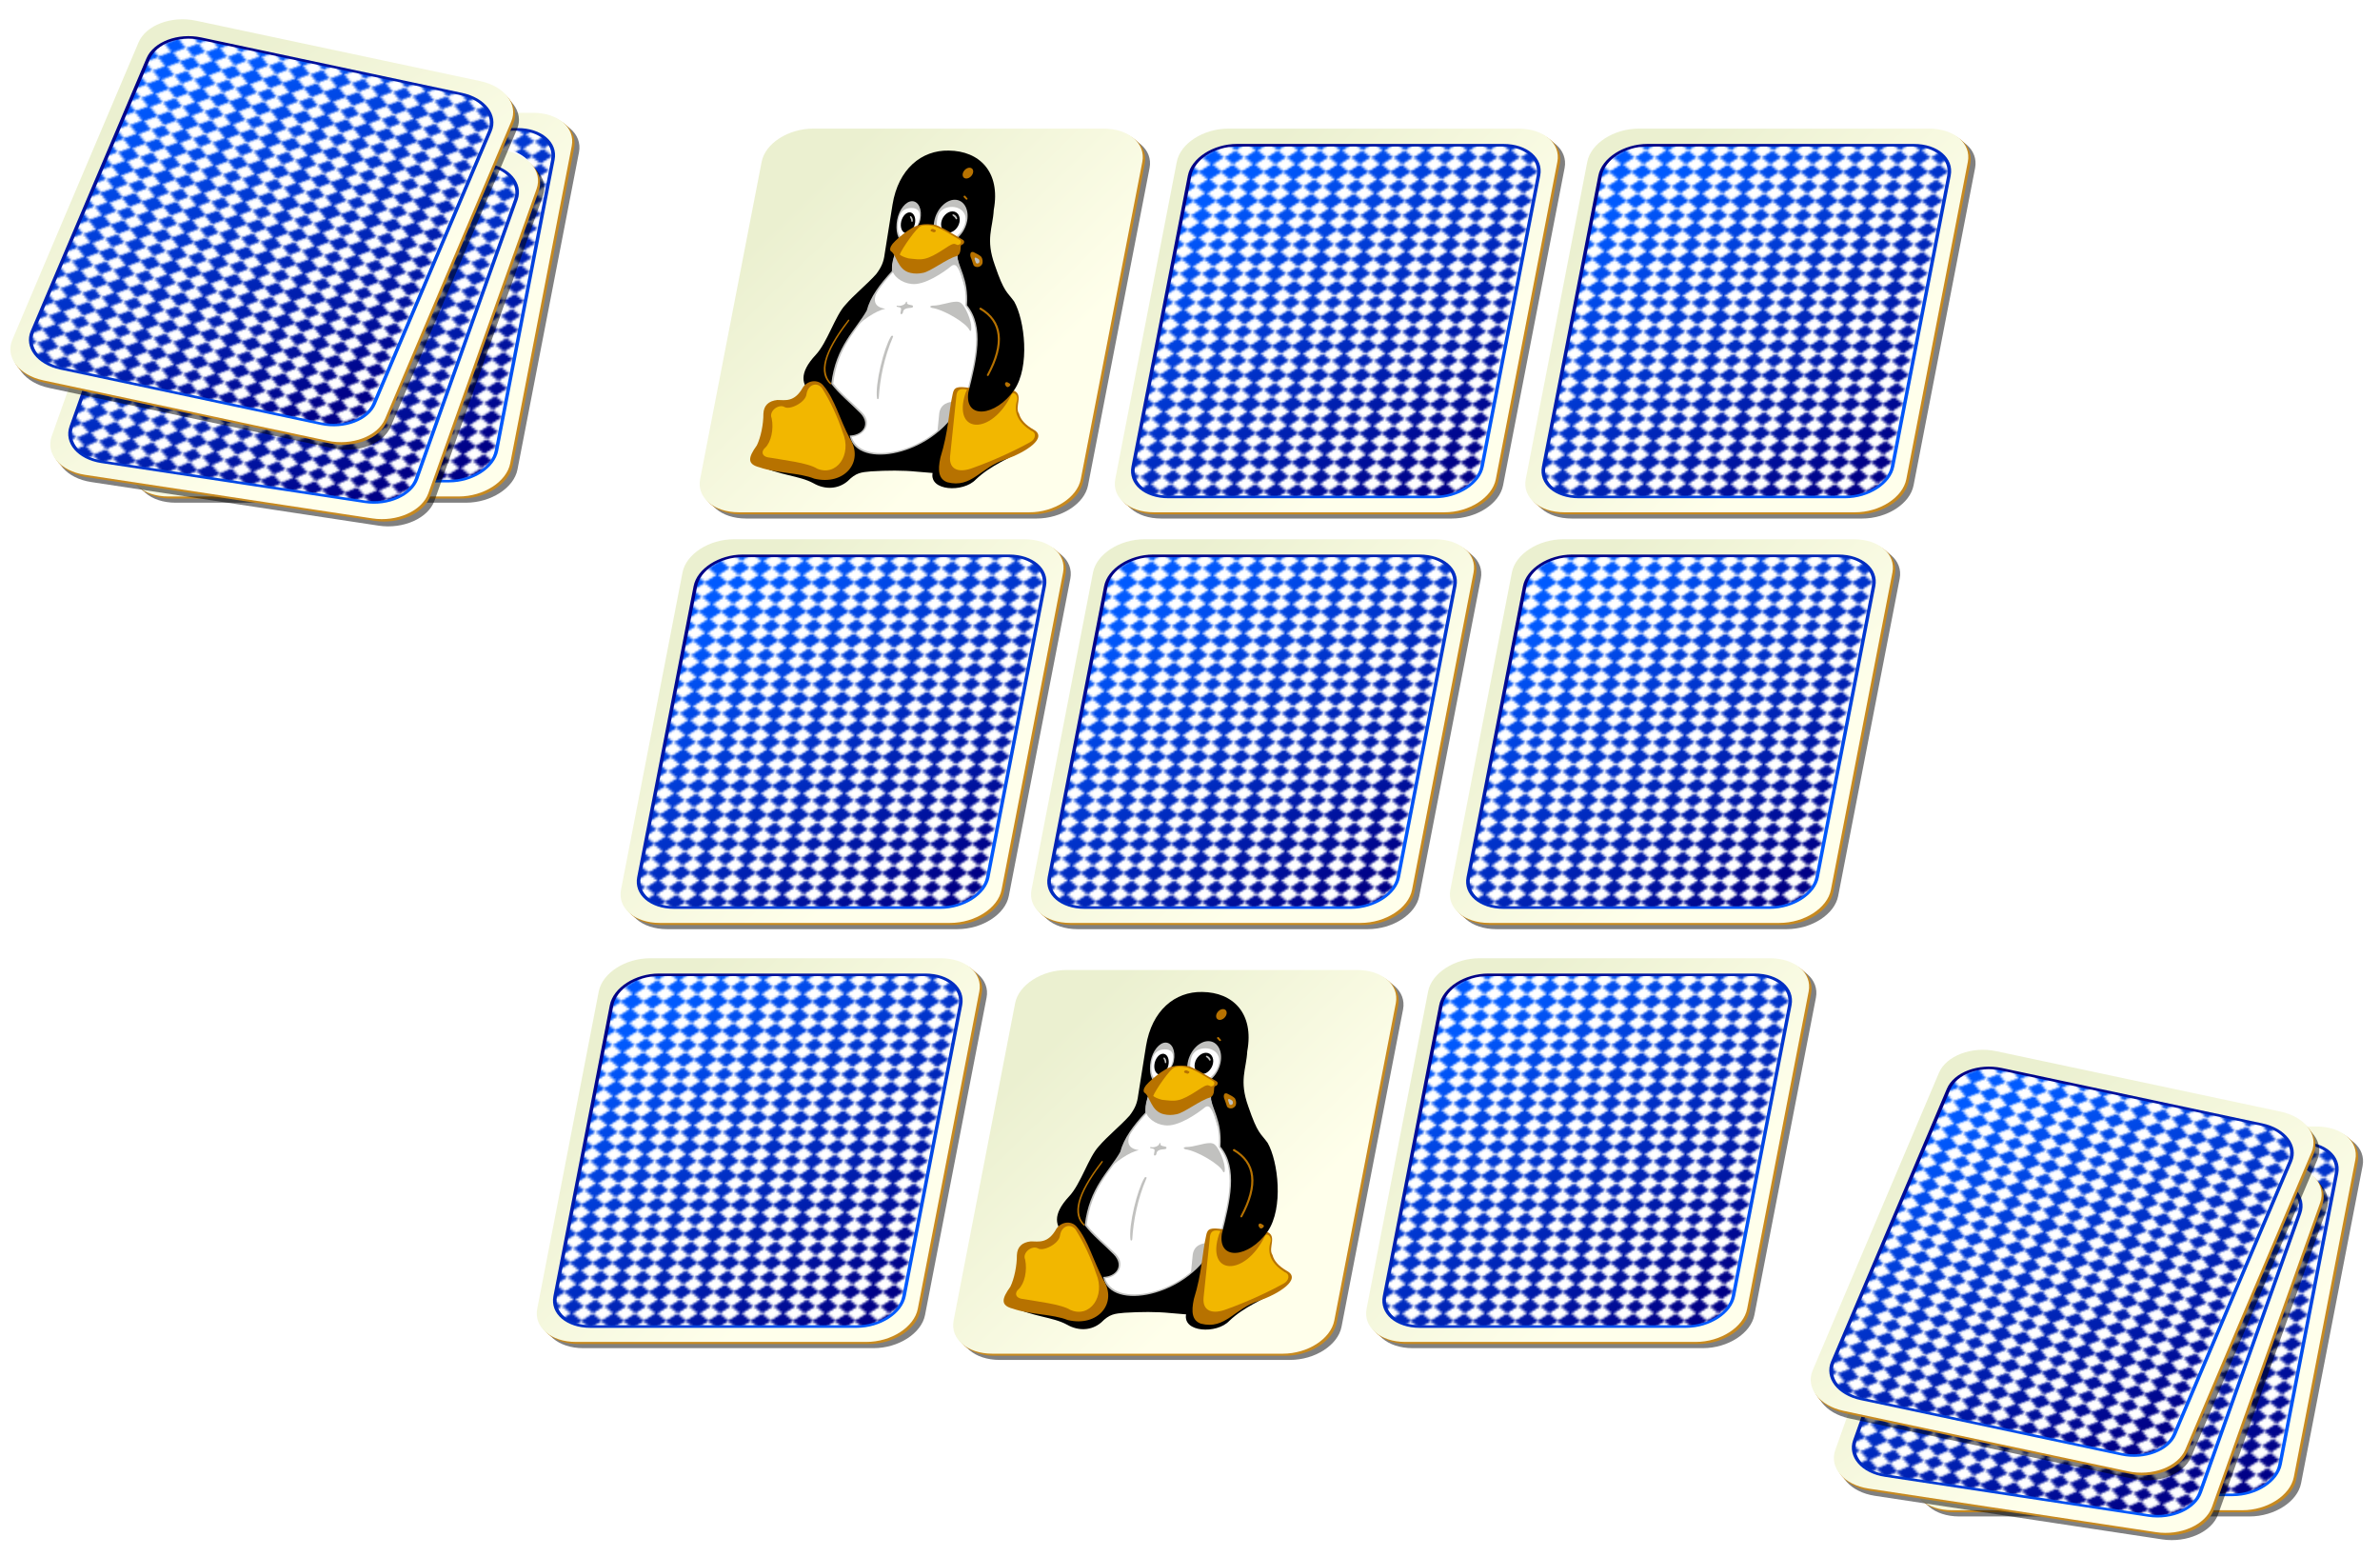
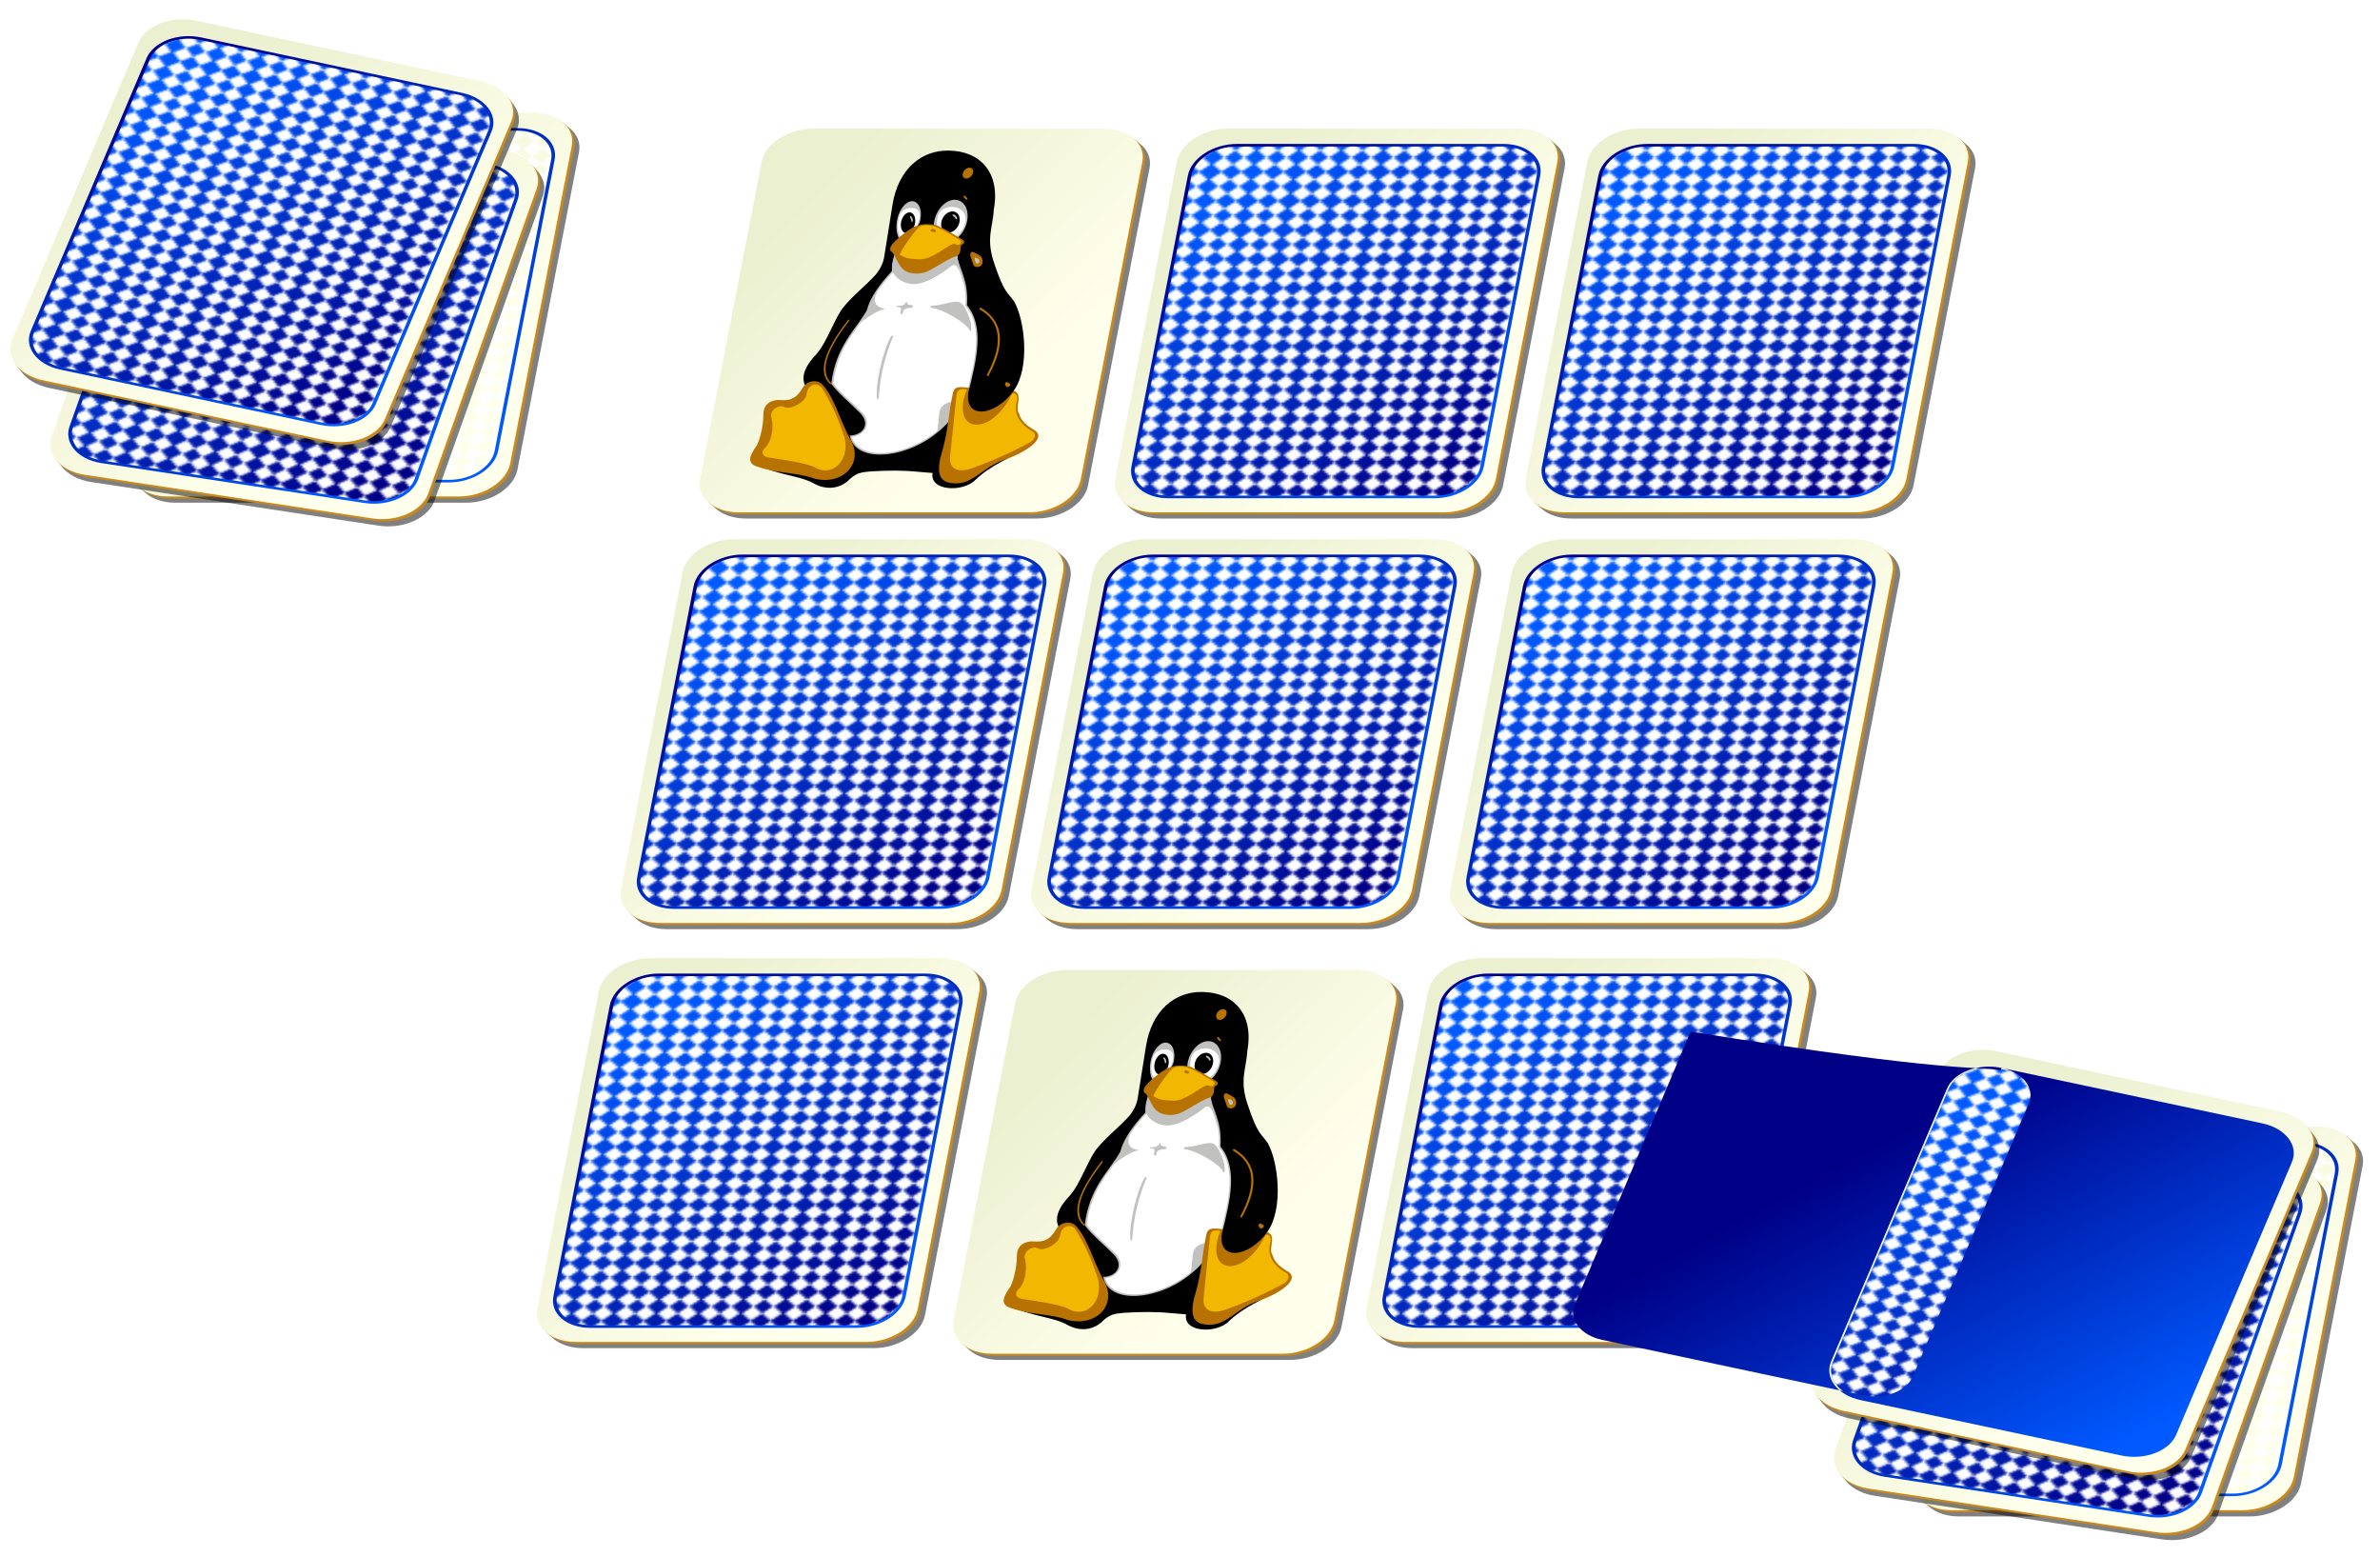
<svg xmlns="http://www.w3.org/2000/svg" xmlns:ns1="http://www.inkscape.org/namespaces/inkscape" xmlns:ns2="http://sodipodi.sourceforge.net/DTD/sodipodi-0.dtd" xmlns:xlink="http://www.w3.org/1999/xlink" version="1.0" id="svg1342" ns1:export-xdpi="12.871935" ns2:docname="pexeso.svg" ns2:version="0.32" ns1:version="0.48.0 r9654" ns1:export-ydpi="12.871935" ns1:export-filename="O:\PETRA\Postizene_hracky\pexeso.png" ns1:output_extension="org.inkscape.output.svg.inkscape" x="0px" y="0px" width="568.201" height="371.582" viewBox="0 0 568.201 371.582" xml:space="preserve">
  <title id="title3249">Pexeso card game</title>
  <defs id="defs46">
    <linearGradient id="linearGradient2060">
      <stop style="stop-color:#ebf0d0;stop-opacity:1;" offset="0" id="stop2062" />
      <stop style="stop-color:#ffffeb;stop-opacity:1;" offset="1" id="stop2064" />
    </linearGradient>
    <pattern width="14.142" patternUnits="userSpaceOnUse" patternTransform="translate(15,-5)" id="pattern10642" height="13.75">
      <g transform="translate(31.25,-2.929)" style="fill:#ffffff;fill-opacity:1" id="g10644">
        <rect y="21.668" x="-17.526" width="5" transform="matrix(0.707,0.707,-0.707,0.707,0,0)" style="stroke:none;stroke-width:1.25;stroke-miterlimit:4;stroke-opacity:1" id="rect10646" height="5" />
        <rect y="26.391" x="-12.803" width="5" transform="matrix(0.707,0.707,-0.707,0.707,0,0)" style="stroke:none;stroke-width:1.25;stroke-miterlimit:4;stroke-opacity:1" id="rect10648" height="5" />
        <rect y="16.668" x="-12.526" width="5" transform="matrix(0.707,0.707,-0.707,0.707,0,0)" style="stroke:none;stroke-width:1.25;stroke-miterlimit:4;stroke-opacity:1" id="rect10650" height="5" />
        <rect y="21.391" x="-7.803" width="5" transform="matrix(0.707,0.707,-0.707,0.707,0,0)" style="stroke:none;stroke-width:1.25;stroke-miterlimit:4;stroke-opacity:1" id="rect10652" height="5" />
      </g>
    </pattern>
    <linearGradient id="linearGradient2060-1">
      <stop style="stop-color:#ebf0d0;stop-opacity:1;" offset="0" id="stop2062-7" />
      <stop style="stop-color:#ffffeb;stop-opacity:1;" offset="1" id="stop2064-4" />
    </linearGradient>
    <linearGradient id="linearGradient8303">
      <stop style="stop-color:#000086;stop-opacity:1;" offset="0" id="stop8314" />
      <stop style="stop-color:#005aff;stop-opacity:1;" offset="1" id="stop8316" />
    </linearGradient>
    <linearGradient ns1:collect="always" xlink:href="#linearGradient2060-1" id="linearGradient3511" gradientUnits="userSpaceOnUse" gradientTransform="translate(0,-1)" x1="2" y1="63.1" x2="109" y2="128.695" />
    <linearGradient ns1:collect="always" xlink:href="#linearGradient8303" id="linearGradient3513" gradientUnits="userSpaceOnUse" gradientTransform="scale(0.854,1.171)" x1="138.234" y1="146.617" x2="36.52" y2="18.728" />
    <linearGradient ns1:collect="always" xlink:href="#linearGradient8303" id="linearGradient3515" gradientUnits="userSpaceOnUse" gradientTransform="scale(0.855,1.169)" x1="22.029" y1="17.153" x2="146.399" y2="140.454" />
    <linearGradient ns1:collect="always" xlink:href="#linearGradient2060" id="linearGradient3517" gradientUnits="userSpaceOnUse" gradientTransform="translate(0,-1)" x1="2" y1="63.1" x2="109" y2="128.695" />
    <linearGradient ns1:collect="always" xlink:href="#linearGradient2060-1" id="linearGradient3537" gradientUnits="userSpaceOnUse" gradientTransform="translate(0,-1)" x1="2" y1="63.1" x2="109" y2="128.695" />
    <linearGradient ns1:collect="always" xlink:href="#linearGradient8303" id="linearGradient3539" gradientUnits="userSpaceOnUse" gradientTransform="scale(0.854,1.171)" x1="138.234" y1="146.617" x2="36.52" y2="18.728" />
    <linearGradient ns1:collect="always" xlink:href="#linearGradient8303" id="linearGradient3541" gradientUnits="userSpaceOnUse" gradientTransform="scale(0.855,1.169)" x1="22.029" y1="17.153" x2="146.399" y2="140.454" />
    <linearGradient ns1:collect="always" xlink:href="#linearGradient2060-1" id="linearGradient3579" gradientUnits="userSpaceOnUse" gradientTransform="translate(0,-1)" x1="2" y1="63.1" x2="109" y2="128.695" />
    <linearGradient ns1:collect="always" xlink:href="#linearGradient8303" id="linearGradient3581" gradientUnits="userSpaceOnUse" gradientTransform="scale(0.854,1.171)" x1="138.234" y1="146.617" x2="36.52" y2="18.728" />
    <linearGradient ns1:collect="always" xlink:href="#linearGradient8303" id="linearGradient3583" gradientUnits="userSpaceOnUse" gradientTransform="scale(0.855,1.169)" x1="22.029" y1="17.153" x2="146.399" y2="140.454" />
    <linearGradient ns1:collect="always" xlink:href="#linearGradient2060-1" id="linearGradient3585" gradientUnits="userSpaceOnUse" gradientTransform="translate(0,-1)" x1="2" y1="63.1" x2="109" y2="128.695" />
    <linearGradient ns1:collect="always" xlink:href="#linearGradient8303" id="linearGradient3587" gradientUnits="userSpaceOnUse" gradientTransform="scale(0.854,1.171)" x1="138.234" y1="146.617" x2="36.52" y2="18.728" />
    <linearGradient ns1:collect="always" xlink:href="#linearGradient8303" id="linearGradient3589" gradientUnits="userSpaceOnUse" gradientTransform="scale(0.855,1.169)" x1="22.029" y1="17.153" x2="146.399" y2="140.454" />
    <linearGradient ns1:collect="always" xlink:href="#linearGradient2060-1" id="linearGradient3609" gradientUnits="userSpaceOnUse" gradientTransform="translate(0,-1)" x1="2" y1="63.1" x2="109" y2="128.695" />
    <linearGradient ns1:collect="always" xlink:href="#linearGradient8303" id="linearGradient3611" gradientUnits="userSpaceOnUse" gradientTransform="scale(0.854,1.171)" x1="138.234" y1="146.617" x2="36.52" y2="18.728" />
    <linearGradient ns1:collect="always" xlink:href="#linearGradient8303" id="linearGradient3613" gradientUnits="userSpaceOnUse" gradientTransform="scale(0.855,1.169)" x1="22.029" y1="17.153" x2="146.399" y2="140.454" />
    <linearGradient ns1:collect="always" xlink:href="#linearGradient2060-1" id="linearGradient3669" gradientUnits="userSpaceOnUse" gradientTransform="translate(0,-1)" x1="2" y1="63.1" x2="109" y2="128.695" />
    <linearGradient ns1:collect="always" xlink:href="#linearGradient8303" id="linearGradient3671" gradientUnits="userSpaceOnUse" gradientTransform="scale(0.854,1.171)" x1="138.234" y1="146.617" x2="36.52" y2="18.728" />
    <linearGradient ns1:collect="always" xlink:href="#linearGradient8303" id="linearGradient3673" gradientUnits="userSpaceOnUse" gradientTransform="scale(0.855,1.169)" x1="22.029" y1="17.153" x2="146.399" y2="140.454" />
    <linearGradient ns1:collect="always" xlink:href="#linearGradient2060-1" id="linearGradient3681" gradientUnits="userSpaceOnUse" gradientTransform="translate(0,-1)" x1="2" y1="63.1" x2="109" y2="128.695" />
    <linearGradient ns1:collect="always" xlink:href="#linearGradient8303" id="linearGradient3683" gradientUnits="userSpaceOnUse" gradientTransform="scale(0.854,1.171)" x1="138.234" y1="146.617" x2="36.52" y2="18.728" />
    <linearGradient ns1:collect="always" xlink:href="#linearGradient8303" id="linearGradient3685" gradientUnits="userSpaceOnUse" gradientTransform="scale(0.855,1.169)" x1="22.029" y1="17.153" x2="146.399" y2="140.454" />
    <linearGradient ns1:collect="always" xlink:href="#linearGradient2060" id="linearGradient3781" gradientUnits="userSpaceOnUse" gradientTransform="translate(0,-1)" x1="2" y1="63.1" x2="109" y2="128.695" />
    <linearGradient ns1:collect="always" xlink:href="#linearGradient2060-1" id="linearGradient3369" gradientUnits="userSpaceOnUse" gradientTransform="translate(0,-1)" x1="2" y1="63.1" x2="109" y2="128.695" />
    <linearGradient ns1:collect="always" xlink:href="#linearGradient8303" id="linearGradient3371" gradientUnits="userSpaceOnUse" gradientTransform="scale(0.854,1.171)" x1="138.234" y1="146.617" x2="36.52" y2="18.728" />
    <linearGradient ns1:collect="always" xlink:href="#linearGradient8303" id="linearGradient3373" gradientUnits="userSpaceOnUse" gradientTransform="scale(0.855,1.169)" x1="22.029" y1="17.153" x2="146.399" y2="140.454" />
    <linearGradient ns1:collect="always" xlink:href="#linearGradient2060-1" id="linearGradient3393" gradientUnits="userSpaceOnUse" gradientTransform="translate(0,-1)" x1="2" y1="63.1" x2="109" y2="128.695" />
    <linearGradient ns1:collect="always" xlink:href="#linearGradient8303" id="linearGradient3395" gradientUnits="userSpaceOnUse" gradientTransform="scale(0.854,1.171)" x1="138.234" y1="146.617" x2="36.52" y2="18.728" />
    <linearGradient ns1:collect="always" xlink:href="#linearGradient8303" id="linearGradient3397" gradientUnits="userSpaceOnUse" gradientTransform="scale(0.855,1.169)" x1="22.029" y1="17.153" x2="146.399" y2="140.454" />
    <linearGradient ns1:collect="always" xlink:href="#linearGradient2060-1" id="linearGradient3418" gradientUnits="userSpaceOnUse" gradientTransform="translate(0,-1)" x1="2" y1="63.1" x2="109" y2="128.695" />
    <linearGradient ns1:collect="always" xlink:href="#linearGradient8303" id="linearGradient3420" gradientUnits="userSpaceOnUse" gradientTransform="scale(0.854,1.171)" x1="138.234" y1="146.617" x2="36.52" y2="18.728" />
    <linearGradient ns1:collect="always" xlink:href="#linearGradient8303" id="linearGradient3422" gradientUnits="userSpaceOnUse" gradientTransform="scale(0.855,1.169)" x1="22.029" y1="17.153" x2="146.399" y2="140.454" />
    <linearGradient ns1:collect="always" xlink:href="#linearGradient2060-1" id="linearGradient3478" gradientUnits="userSpaceOnUse" gradientTransform="translate(0,-1)" x1="2" y1="63.1" x2="109" y2="128.695" />
    <linearGradient ns1:collect="always" xlink:href="#linearGradient8303" id="linearGradient3480" gradientUnits="userSpaceOnUse" gradientTransform="scale(0.854,1.171)" x1="138.234" y1="146.617" x2="36.52" y2="18.728" />
    <linearGradient ns1:collect="always" xlink:href="#linearGradient8303" id="linearGradient3482" gradientUnits="userSpaceOnUse" gradientTransform="scale(0.855,1.169)" x1="22.029" y1="17.153" x2="146.399" y2="140.454" />
    <linearGradient ns1:collect="always" xlink:href="#linearGradient2060-1" id="linearGradient3484" gradientUnits="userSpaceOnUse" gradientTransform="translate(0,-1)" x1="2" y1="63.1" x2="109" y2="128.695" />
    <linearGradient ns1:collect="always" xlink:href="#linearGradient8303" id="linearGradient3486" gradientUnits="userSpaceOnUse" gradientTransform="scale(0.854,1.171)" x1="138.234" y1="146.617" x2="36.52" y2="18.728" />
    <linearGradient ns1:collect="always" xlink:href="#linearGradient8303" id="linearGradient3488" gradientUnits="userSpaceOnUse" gradientTransform="scale(0.855,1.169)" x1="22.029" y1="17.153" x2="146.399" y2="140.454" />
    <linearGradient ns1:collect="always" xlink:href="#linearGradient2060-1" id="linearGradient3490" gradientUnits="userSpaceOnUse" gradientTransform="translate(0,-1)" x1="2" y1="63.1" x2="109" y2="128.695" />
    <linearGradient ns1:collect="always" xlink:href="#linearGradient8303" id="linearGradient3492" gradientUnits="userSpaceOnUse" gradientTransform="scale(0.854,1.171)" x1="138.234" y1="146.617" x2="36.52" y2="18.728" />
    <linearGradient ns1:collect="always" xlink:href="#linearGradient8303" id="linearGradient3494" gradientUnits="userSpaceOnUse" gradientTransform="scale(0.855,1.169)" x1="22.029" y1="17.153" x2="146.399" y2="140.454" />
  </defs>
  <ns2:namedview borderopacity="1.0" ns1:pageopacity="0.0" ns1:zoom="1.0282156" ns1:cx="10.681016" ns1:cy="193.65422" ns1:current-layer="layer1" showgrid="false" ns1:window-width="1024" pagecolor="#ffffff" ns1:window-height="690" ns1:pageshadow="2" ns1:window-x="-4" ns1:window-y="-4" bordercolor="#666666" ns1:document-units="mm" id="namedview1346" units="cm" ns1:window-maximized="1" fit-margin-top="0" fit-margin-left="0" fit-margin-right="0" fit-margin-bottom="0">
	</ns2:namedview>
  <g id="layer1" transform="translate(-165.04,-162.146)" ns1:label="Layer 1" ns1:groupmode="layer">
    <g transform="matrix(0.673,0,-0.096,0.495,446.37,191.854)" id="g3399">
      <g id="g3401">
        <path ns1:connector-curvature="0" d="m 21,5 103,0 c 8.864,0 16,7.136 16,16 l 0,153 c 0,8.864 -7.136,16 -16,16 L 21,190 C 12.136,190 5,182.864 5,174 L 5,21 C 5,12.136 12.136,5 21,5 z" id="path3403" style="fill:#000000;fill-opacity:0.498;stroke:none" />
        <path ns1:connector-curvature="0" d="m 17,1 103,0 c 8.864,0 16,7.136 16,16 l 0,153 c 0,8.864 -7.136,16 -16,16 L 17,186 C 8.136,186 1,178.864 1,170 L 1,17 C 1,8.136 8.136,1 17,1 z" id="path3405" style="fill:#ffffff;fill-opacity:1;stroke:none" />
        <path ns1:connector-curvature="0" d="m 19,3 103,0 c 8.864,0 16,7.136 16,16 l 0,153 c 0,8.864 -7.136,16 -16,16 L 19,188 C 10.136,188 3,180.864 3,172 L 3,19 C 3,10.136 10.136,3 19,3 z" id="path3407" style="fill:#c7891f;fill-opacity:1;stroke:none" />
        <path ns1:connector-curvature="0" d="m 18,2 103,0 c 8.864,0 16,7.136 16,16 l 0,153 c 0,8.864 -7.136,16 -16,16 L 18,187 C 9.136,187 2,179.864 2,171 L 2,18 C 2,9.136 9.136,2 18,2 z" id="path3409" style="fill:url(#linearGradient3511);fill-opacity:1;stroke:none" />
      </g>
      <path ns1:connector-curvature="0" d="m 22.167,10 94.417,0 c 8.125,0 14.667,6.541 14.667,14.667 l 0,140.25 c 0,8.125 -6.541,14.667 -14.667,14.667 l -94.417,0 C 14.041,179.583 7.5,173.042 7.5,164.917 L 7.5,24.667 C 7.5,16.541 14.041,10 22.167,10 z" id="path3411" style="fill:url(#linearGradient3513);fill-opacity:1;stroke:none" />
      <path ns1:connector-curvature="0" d="m 22.167,10 94.417,0 c 8.125,0 14.667,6.541 14.667,14.667 l 0,140.25 c 0,8.125 -6.541,14.667 -14.667,14.667 l -94.417,0 C 14.041,179.583 7.5,173.042 7.5,164.917 L 7.5,24.667 C 7.5,16.541 14.041,10 22.167,10 z" id="path3413" style="fill:url(#pattern10642);fill-opacity:1;stroke:none" />
      <path ns1:connector-curvature="0" d="M 22.156,9.375 C 13.695,9.375 6.875,16.195 6.875,24.656 l 0,140.25 c 0,8.461 6.82,15.312 15.281,15.312 l 94.438,0 c 8.461,0 15.281,-6.852 15.281,-15.312 l 0,-140.25 C 131.875,16.195 125.055,9.375 116.594,9.375 l -94.438,0 z m 0,1.25 94.438,0 c 7.79,0 14.031,6.241 14.031,14.031 l 0,140.25 c 0,7.79 -6.241,14.062 -14.031,14.062 l -94.438,0 c -7.79,0 -14.031,-6.273 -14.031,-14.062 l 0,-140.25 C 8.125,16.866 14.366,10.625 22.156,10.625 z" id="path3415" style="fill:url(#linearGradient3515);fill-opacity:1;stroke:none" />
    </g>
    <g id="g3417" transform="matrix(0.66,0,-0.128,0.66,136.01,188.853)">
      <g id="g3419" transform="matrix(1.02,0,0,0.75,320.954,4.544)">
        <g id="g3421">
          <path style="fill:#000000;fill-opacity:0.498;stroke:none" id="path3423" d="m 21,5 103,0 c 8.864,0 16,7.136 16,16 l 0,153 c 0,8.864 -7.136,16 -16,16 L 21,190 C 12.136,190 5,182.864 5,174 L 5,21 C 5,12.136 12.136,5 21,5 z" ns1:connector-curvature="0" />
          <path style="fill:#ffffff;fill-opacity:1;stroke:none" id="path3425" d="m 17,1 103,0 c 8.864,0 16,7.136 16,16 l 0,153 c 0,8.864 -7.136,16 -16,16 L 17,186 C 8.136,186 1,178.864 1,170 L 1,17 C 1,8.136 8.136,1 17,1 z" ns1:connector-curvature="0" />
          <path style="fill:#c7891f;fill-opacity:1;stroke:none" id="path3427" d="m 19,3 103,0 c 8.864,0 16,7.136 16,16 l 0,153 c 0,8.864 -7.136,16 -16,16 L 19,188 C 10.136,188 3,180.864 3,172 L 3,19 C 3,10.136 10.136,3 19,3 z" ns1:connector-curvature="0" />
          <path style="fill:url(#linearGradient3517);fill-opacity:1;stroke:none" id="path3429" d="m 18,2 103,0 c 8.864,0 16,7.136 16,16 l 0,153 c 0,8.864 -7.136,16 -16,16 L 18,187 C 9.136,187 2,179.864 2,171 L 2,18 C 2,9.136 9.136,2 18,2 z" ns1:connector-curvature="0" />
        </g>
        <g id="g3431">
          <g transform="translate(333.5,184.5)" id="g3433" />
          <g id="g3435" />
        </g>
      </g>
      <g transform="matrix(0.208,0,0,0.208,327.999,-11.051)" id="g3437">
        <path d="m 344.427,534.692 51.63,82.284 66.957,33.882 101.646,-33.075 61.31,-95.192 -6.453,-88.739 -50.017,-111.326 -23.394,-44.369 -125.041,1.613 -6.454,37.916 -43.562,73.41 -29.042,79.865 2.42,63.731 z" style="fill:#ffffff;fill-opacity:1;stroke:none" id="path3439" transform="translate(-188.771,11.294)" ns1:connector-curvature="0" />
        <g style="fill:#000000;fill-opacity:1;stroke:none" id="g3441" transform="translate(107.656,-154.861)">
          <path style="fill:#c1c1bf" d="m 329.336,727.552 c -14.112,-1.224 -25.2,-11.736 -26.208,-32.616 3.24,-55.44 6.48,-112.824 -31.896,-149.832 -5.976,-46.08 -27.216,-63 -37.224,-92.592 l -15.768,-11.304 18.864,-29.52 8.064,0.216 78.768,159.264 16.488,80.28 -11.088,76.104 z" id="path3443" ns1:connector-curvature="0" />
          <path style="fill:#c1c1bf" d="m 136.232,439.696 c -2.376,15.552 -3.672,30.816 -1.44,45.576 -16.416,22.32 -28.872,44.856 -30.312,68.04 -12.456,33.192 -42.048,61.272 -36.936,126.792 16.632,17.352 39.888,33.48 59.832,50.256 25.056,20.952 10.152,48.6 -25.128,42.048 -7.848,-8.64 -25.632,-62.784 -59.328,-96.12 l 6.624,-43.704 31.824,-85.176 39.6,-63.36 4.392,-27.36 -5.544,-69.912 4.608,-25.56 11.808,78.48 0,0 z" id="path3445" ns1:connector-curvature="0" />
          <path style="fill:#c1c1bf" d="m 115.64,341.416 c 0.936,-5.04 2.16,-9.792 3.672,-14.256 l 2.376,15.624 -6.048,-1.368 z" id="path3447" ns1:connector-curvature="0" />
          <path style="fill:#c1c1bf" d="m 120.968,500.464 c -12.6,23.328 -16.992,45.792 11.952,49.752 -15.912,3.672 -35.712,18.432 -55.728,43.272 l 0.432,-50.472 23.832,-39.744 19.512,-2.808 z" id="path3449" ns1:connector-curvature="0" />
          <path style="fill:#c1c1bf" d="m -33.256,818.488 c 43.776,19.656 74.664,18.576 102.528,32.472 22.032,11.592 44.28,10.224 57.672,-3.816 11.376,-14.688 19.8,-15.408 36.576,-16.92 27.432,-1.656 54.216,-1.944 78.408,0.576 l 27.648,2.232 c -0.504,31.032 58.464,34.848 75.816,11.304 20.952,-24.912 49.752,-36.072 74.448,-54.144 L 289.304,725.536 c -33.48,80.928 -158.256,102.096 -175.536,37.728 l -147.024,55.224 z" id="path3451" ns1:connector-curvature="0" />
          <path style="fill:#c1c1bf" d="m 286.424,711.568 c -12.6,-0.072 -25.488,4.032 -24.48,20.592 l 4.248,44.28 38.232,-19.8 -18,-45.072 z" id="path3453" ns1:connector-curvature="0" />
          <path d="m -37.36,821.224 c 44.496,19.656 75.96,18.504 104.328,32.472 22.392,11.52 45,10.224 58.68,-3.888 11.592,-14.616 20.16,-15.336 37.224,-16.848 27.864,-1.728 55.152,-1.944 79.776,0.504 l 28.08,2.304 c -0.504,31.032 59.544,34.776 77.184,11.232 21.312,-24.912 50.616,-36 75.744,-54.144 L 290.816,728.272 C 256.76,809.128 129.824,830.296 112.256,766 L -37.36,821.224 z" id="path3455" ns1:connector-curvature="0" />
          <path style="fill:#b77200" d="m 382.328,691.984 c 21.312,6.984 7.56,28.296 18.432,40.536 4.68,10.368 14.544,19.512 31.032,28.008 27.576,13.896 -5.544,38.808 -39.024,51.552 -40.824,13.536 -48.744,50.832 -93.456,39.816 -16.2,-5.4 -20.952,-20.088 -20.448,-42.768 5.4,-46.368 -1.08,-78.696 -0.072,-110.304 -0.072,-12.672 4.752,-14.184 28.44,-10.872 2.808,38.376 45.144,39.384 75.096,4.032 z" id="path3457" ns1:connector-curvature="0" />
          <path style="fill:#f2b700" d="m 339.632,826.624 c 31.968,-12.312 64.224,-28.512 90.216,-44.496 7.992,-4.68 9.072,-16.2 -2.16,-19.8 -24.336,-13.824 -37.584,-31.104 -34.776,-53.568 0.432,-7.848 -9.216,-16.2 -11.808,-8.712 -21.24,71.424 -89.784,67.608 -80.352,-3.096 0.504,-2.088 1.008,-4.176 1.512,-6.192 -12.312,-2.52 -17.064,0.216 -16.488,9.648 l 9.504,106.2 c 2.376,24.192 22.032,29.52 44.352,20.016 z" id="path3459" ns1:connector-curvature="0" />
          <path d="m 354.464,537.544 c 24.696,32.256 49.968,113.544 29.952,154.008 -23.472,46.224 -76.608,51.696 -78.912,4.248 3.312,-56.16 6.48,-114.264 -31.824,-151.704 -5.976,-46.728 -27.288,-63.864 -37.296,-93.816 l -33.264,-24.192 -69.552,9 c -2.808,17.064 -4.464,33.696 -2.016,49.824 -16.488,22.464 -28.944,45.144 -30.384,68.4 -12.456,33.336 -42.048,61.632 -36.936,127.44 16.632,17.496 39.888,33.696 59.832,50.544 25.056,21.096 11.448,45 -23.832,38.376 C 78.848,746.056 56.744,722.872 35.288,699.328 12.392,683.056 3.896,662.176 27.368,630.496 43.424,609.04 47.96,562.456 62,543.664 74.312,525.16 92.24,508.6 105.272,490.096 c 6.912,-12.168 9.072,-21.528 7.992,-35.64 l -2.952,-85.32 c -1.944,-61.92 32.112,-94.896 79.488,-93.888 53.712,0.504 97.776,37.224 98.352,103.032 4.536,32.04 -4.896,50.4 20.52,96.192 25.848,48.24 29.88,45.648 45.792,63.072 z" id="path3461" ns1:connector-curvature="0" />
          <path style="fill:#c1c1bf" d="m 261.296,503.632 2.232,8.568 c -5.832,-10.512 -12.816,-28.584 -21.6,-36.504 -2.664,-2.16 -6.12,-2.088 -8.208,-0.072 -11.664,11.304 -40.608,34.488 -63.792,31.464 -17.856,-1.8 -35.28,-13.824 -39.096,-26.856 -2.016,-9.36 -1.08,-17.064 0.144,-24.912 l 109.728,-1.8 c -2.232,9.648 12.384,33.48 20.592,50.112 z" id="path3463" ns1:connector-curvature="0" />
          <path style="fill:#c1c1bf" d="m 143.144,363.232 c 10.944,0 20.736,13.608 20.664,32.4 -0.072,12.6 -8.28,15.84 -14.472,21.384 -2.736,2.52 -3.384,16.128 -6.768,16.128 -10.872,0 -19.08,-19.368 -19.08,-37.512 0,-18.072 8.784,-32.4 19.656,-32.4 z" id="path3465" ns1:connector-curvature="0" />
          <path style="fill:#ffffff" d="m 144.368,375.04 c 9.72,0 16.488,4.896 17.28,16.272 0.576,7.848 -1.512,20.448 -6.984,23.112 -2.52,1.224 -11.232,12.24 -14.256,12.096 C 128.096,425.944 125,402.112 125.936,390.736 126.8,379.36 134.72,375.04 144.368,375.04 z" id="path3467" ns1:connector-curvature="0" />
          <path d="m 141.848,382.672 c 6.696,-0.576 12.888,7.056 13.752,16.992 0.864,9.936 -3.96,18.576 -10.656,19.152 -6.696,0.576 -12.888,-7.056 -13.752,-17.064 -0.864,-9.936 3.96,-18.504 10.656,-19.08 z" id="path3469" ns1:connector-curvature="0" />
          <path style="fill:#c1c1bf" d="m 151.064,397.288 c 0.36,1.8 -1.656,2.736 -2.232,0.936 -0.576,-2.232 -1.944,-4.896 -3.744,-7.056 -1.152,-1.296 0,-2.736 1.44,-1.728 2.52,2.088 3.96,4.68 4.536,7.848 z" id="path3471" ns1:connector-curvature="0" />
          <path style="fill:#c1c1bf" d="m 216.944,360.712 c 15.768,0 28.656,16.704 28.656,37.08 0,20.448 -12.888,37.08 -28.656,37.08 -15.768,0 -28.512,-16.632 -28.512,-37.08 0,-20.376 12.744,-37.08 28.512,-37.08 z" id="path3473" ns1:connector-curvature="0" />
          <path style="fill:#ffffff" d="m 224.792,374.968 c 10.872,3.888 17.136,12.456 17.928,21.6 0.936,10.512 -3.312,22.392 -12.456,29.376 -2.592,1.944 -32.544,-9.864 -34.272,-14.328 -2.592,-6.408 -4.176,-18.72 -2.232,-25.992 0.792,-2.88 3.456,-7.056 7.416,-9.288 6.264,-3.528 15.48,-4.248 23.616,-1.368 z" id="path3475" ns1:connector-curvature="0" />
          <path d="m 216.872,380.944 c 8.712,0 15.84,8.352 15.84,18.504 0,10.224 -7.128,18.576 -15.84,18.576 -8.712,0 -15.84,-8.352 -15.84,-18.576 0,-10.152 7.128,-18.504 15.84,-18.504 z" id="path3477" ns1:connector-curvature="0" />
          <path style="fill:#c1c1bf" d="m 227.096,392.392 c 1.008,1.656 -0.648,3.384 -1.872,1.728 -1.44,-2.016 -3.816,-4.176 -6.336,-5.688 -1.656,-0.864 -1.08,-2.808 0.792,-2.232 3.24,1.08 5.688,3.168 7.416,6.192 z" id="path3479" ns1:connector-curvature="0" />
          <path style="fill:#b77200" d="m 164.96,404.488 c 7.416,-2.16 19.152,-1.44 27.288,0.144 8.136,2.16 29.808,13.608 52.776,26.064 2.952,1.512 3.816,6.408 0,7.992 -5.904,0.432 4.248,14.976 -6.12,20.16 -15.552,4.032 -40.464,27.144 -52.776,29.016 -6.84,1.512 -13.896,1.728 -21.528,0 -24.048,-4.896 -30.384,-32.256 -41.688,-37.8 -3.096,-3.24 -1.512,-8.856 -0.504,-10.008 1.224,-5.832 27.288,-33.84 42.552,-35.568 z" id="path3481" ns1:connector-curvature="0" />
          <path style="fill:#f2b700" d="m 185.408,405.856 c 13.032,1.44 40.68,18.072 54,24.768 3.312,1.8 3.096,7.2 0.144,8.064 -3.168,1.8 -4.104,-0.432 -6.624,-0.792 -4.032,-2.16 -10.656,3.024 -15.912,6.984 -30.312,22.896 -36.36,20.376 -60.84,17.784 -8.496,-2.088 -14.04,-4.68 -16.488,-6.696 1.8,-10.08 20.808,-48.312 27.072,-49.176 1.584,-2.088 13.176,-2.16 18.648,-0.936 z" id="path3483" ns1:connector-curvature="0" />
          <path style="fill:#b77200" d="m 190.664,412.048 3.096,1.368 c 2.304,1.296 -0.504,4.752 -3.024,3.672 l -4.536,-1.584 c -2.664,-2.232 0.504,-5.4 4.464,-3.456 z" id="path3485" ns1:connector-curvature="0" />
          <path style="fill:#b77200" d="m 268.568,452.368 c 4.464,2.016 10.656,4.824 13.968,7.776 2.952,3.96 4.248,7.92 3.888,11.88 -0.648,2.52 -2.304,4.32 -5.184,5.4 -3.384,0.792 -7.56,0 -9.864,-3.312 -1.512,-2.664 -6.12,-11.952 -7.416,-13.536 -1.728,-3.456 -2.016,-6.12 -1.08,-8.208 1.152,-1.08 3.168,-1.368 5.688,0 z" id="path3487" ns1:connector-curvature="0" />
          <path style="fill:#c1c1bf" d="m 273.752,461.584 c 1.728,0.792 4.176,1.872 5.472,3.096 1.152,1.584 1.656,3.096 1.512,4.68 -0.216,0.936 -0.936,1.656 -2.016,2.088 -1.368,0.36 -2.952,0 -3.888,-1.296 -0.576,-1.008 -2.376,-4.68 -2.88,-5.328 -0.72,-1.368 -0.864,-2.376 -0.504,-3.24 0.504,-0.432 1.296,-0.504 2.304,0 z" id="path3489" ns1:connector-curvature="0" />
          <path style="fill:#b77200" d="m 238.616,358.552 c 0.432,0.648 0.36,1.224 -0.216,1.728 -0.504,0.504 -1.224,0.432 -2.16,-0.072 l -4.608,-3.96 c -0.576,-0.504 -0.72,-1.296 -0.36,-2.16 1.008,-0.648 1.872,-0.648 2.664,0 l 4.68,4.464 z" id="path3491" ns1:connector-curvature="0" />
          <path style="fill:#b77200" d="m 235.592,305.992 c 4.032,2.232 5.256,7.92 2.592,12.6 -2.592,4.608 -8.064,6.552 -12.168,4.248 -4.032,-2.304 -5.256,-7.92 -2.592,-12.6 2.592,-4.68 8.064,-6.552 12.168,-4.248 z" id="path3493" ns1:connector-curvature="0" />
          <path style="fill:#b77200" d="m 374.912,680.536 c 3.384,2.592 -1.656,6.84 -3.888,5.76 -1.872,-0.648 -3.24,-2.808 -4.104,-3.888 -0.792,-1.224 -0.72,-3.24 0,-3.96 0.792,-1.008 2.808,-0.792 4.104,0.072 1.296,0.648 2.592,1.368 3.888,2.016 z" id="path3495" ns1:connector-curvature="0" />
          <path style="fill:#b77200" d="m 297.44,551.512 c 41.544,21.384 52.56,60.048 34.632,112.68 -1.08,2.448 2.088,4.176 3.168,1.872 19.584,-55.728 6.192,-94.752 -36.216,-117.504 -2.16,-1.008 -3.744,1.872 -1.584,2.952 z" id="path3497" ns1:connector-curvature="0" />
          <path style="fill:#b77200" d="m 72.008,569.512 c -33.696,57.744 -33.912,93.168 -9.504,111.816 1.224,0.936 1.944,-1.296 0.792,-2.16 -27,-23.688 -14.4,-63.648 10.872,-108.288 0.72,-1.296 -1.656,-2.448 -2.16,-1.368 z" id="path3499" ns1:connector-curvature="0" />
          <path style="fill:#c1c1bf" d="m 289.376,586.864 c -0.144,2.304 -1.008,2.664 -2.952,0.504 -6.624,-11.52 -51.336,-35.928 -73.08,-38.664 -4.104,-1.44 -3.888,-3.312 0.144,-3.888 15.696,0 27.792,-6.912 41.472,-6.912 3.744,0.144 7.344,1.584 9.432,3.744 5.112,3.312 23.688,28.944 24.984,45.216 z" id="path3501" ns1:connector-curvature="0" />
          <path style="fill:#c1c1bf" d="m 180.152,546.832 c 0.72,3.96 -16.344,-1.152 -15.408,9.864 0.288,3.024 -4.248,4.68 -4.104,0 0,-8.424 0.432,-8.28 -7.92,-9.864 -1.512,-0.072 -1.368,-2.304 0,-2.016 l 0,0 c 5.976,1.656 14.04,-1.944 13.68,-5.976 -0.144,-1.368 2.16,-1.152 2.088,0 -0.504,6.408 13.176,3.312 11.664,7.992 z" id="path3503" ns1:connector-curvature="0" />
          <path style="fill:#c1c1bf" d="m 151.568,705.376 c 0.072,2.952 -2.808,2.304 -3.024,0.216 -8.352,-25.056 -4.824,-86.76 3.312,-106.632 0.576,-2.88 4.392,-2.016 3.888,0 -8.64,36.504 -8.496,74.088 -4.176,106.416 z" id="path3505" ns1:connector-curvature="0" />
          <path style="fill:#b77200" d="m 51.704,684.424 c 23.976,23.4 39.672,58.824 62.928,90.864 33.84,40.752 6.84,83.016 -48.168,70.272 -27.576,-10.368 -67.248,-9.216 -99.144,-19.728 -22.392,-5.472 -23.184,-16.56 -11.736,-38.232 4.032,-13.824 4.392,-36.288 0.648,-55.008 -2.016,-14.184 4.536,-22.104 19.656,-23.76 l 0,0 c 12.816,-0.144 30.672,5.04 40.392,-22.392 7.272,-13.104 24.696,-13.464 35.424,-2.016 z" id="path3507" ns1:connector-curvature="0" />
          <path style="fill:#f2b700" d="m 24.632,699.04 c -0.792,-18.072 14.688,-21.744 25.056,-10.728 18.504,22.68 35.424,47.736 50.688,76.68 24.336,39.168 4.248,77.688 -32.472,63.072 -18.216,-10.224 -61.776,-14.76 -85.248,-18.936 -15.696,-1.296 -17.784,-11.52 -11.808,-17.28 8.208,-9.432 9.072,-32.04 1.296,-51.336 -7.704,-11.952 6.768,-25.128 18.144,-19.656 C 0.8,727.048 25.64,713.08 24.632,699.04 z" id="path3509" ns1:connector-curvature="0" />
        </g>
      </g>
    </g>
    <g id="g3519" transform="matrix(0.673,0,-0.096,0.495,544.37,191.854)">
      <g id="g3521">
        <path style="fill:#000000;fill-opacity:0.498;stroke:none" id="path3523" d="m 21,5 103,0 c 8.864,0 16,7.136 16,16 l 0,153 c 0,8.864 -7.136,16 -16,16 L 21,190 C 12.136,190 5,182.864 5,174 L 5,21 C 5,12.136 12.136,5 21,5 z" ns1:connector-curvature="0" />
        <path style="fill:#ffffff;fill-opacity:1;stroke:none" id="path3525" d="m 17,1 103,0 c 8.864,0 16,7.136 16,16 l 0,153 c 0,8.864 -7.136,16 -16,16 L 17,186 C 8.136,186 1,178.864 1,170 L 1,17 C 1,8.136 8.136,1 17,1 z" ns1:connector-curvature="0" />
        <path style="fill:#c7891f;fill-opacity:1;stroke:none" id="path3527" d="m 19,3 103,0 c 8.864,0 16,7.136 16,16 l 0,153 c 0,8.864 -7.136,16 -16,16 L 19,188 C 10.136,188 3,180.864 3,172 L 3,19 C 3,10.136 10.136,3 19,3 z" ns1:connector-curvature="0" />
        <path style="fill:url(#linearGradient3537);fill-opacity:1;stroke:none" id="path3529" d="m 18,2 103,0 c 8.864,0 16,7.136 16,16 l 0,153 c 0,8.864 -7.136,16 -16,16 L 18,187 C 9.136,187 2,179.864 2,171 L 2,18 C 2,9.136 9.136,2 18,2 z" ns1:connector-curvature="0" />
      </g>
      <path style="fill:url(#linearGradient3539);fill-opacity:1;stroke:none" id="path3531" d="m 22.167,10 94.417,0 c 8.125,0 14.667,6.541 14.667,14.667 l 0,140.25 c 0,8.125 -6.541,14.667 -14.667,14.667 l -94.417,0 C 14.041,179.583 7.5,173.042 7.5,164.917 L 7.5,24.667 C 7.5,16.541 14.041,10 22.167,10 z" ns1:connector-curvature="0" />
      <path style="fill:url(#pattern10642);fill-opacity:1;stroke:none" id="path3533" d="m 22.167,10 94.417,0 c 8.125,0 14.667,6.541 14.667,14.667 l 0,140.25 c 0,8.125 -6.541,14.667 -14.667,14.667 l -94.417,0 C 14.041,179.583 7.5,173.042 7.5,164.917 L 7.5,24.667 C 7.5,16.541 14.041,10 22.167,10 z" ns1:connector-curvature="0" />
      <path style="fill:url(#linearGradient3541);fill-opacity:1;stroke:none" id="path3535" d="M 22.156,9.375 C 13.695,9.375 6.875,16.195 6.875,24.656 l 0,140.25 c 0,8.461 6.82,15.312 15.281,15.312 l 94.438,0 c 8.461,0 15.281,-6.852 15.281,-15.312 l 0,-140.25 C 131.875,16.195 125.055,9.375 116.594,9.375 l -94.438,0 z m 0,1.25 94.438,0 c 7.79,0 14.031,6.241 14.031,14.031 l 0,140.25 c 0,7.79 -6.241,14.062 -14.031,14.062 l -94.438,0 c -7.79,0 -14.031,-6.273 -14.031,-14.062 l 0,-140.25 C 8.125,16.866 14.366,10.625 22.156,10.625 z" ns1:connector-curvature="0" />
    </g>
    <g id="g3543" transform="matrix(0.673,0,-0.096,0.495,328.37,289.854)">
      <g id="g3545">
        <path style="fill:#000000;fill-opacity:0.498;stroke:none" id="path3547" d="m 21,5 103,0 c 8.864,0 16,7.136 16,16 l 0,153 c 0,8.864 -7.136,16 -16,16 L 21,190 C 12.136,190 5,182.864 5,174 L 5,21 C 5,12.136 12.136,5 21,5 z" ns1:connector-curvature="0" />
        <path style="fill:#ffffff;fill-opacity:1;stroke:none" id="path3549" d="m 17,1 103,0 c 8.864,0 16,7.136 16,16 l 0,153 c 0,8.864 -7.136,16 -16,16 L 17,186 C 8.136,186 1,178.864 1,170 L 1,17 C 1,8.136 8.136,1 17,1 z" ns1:connector-curvature="0" />
        <path style="fill:#c7891f;fill-opacity:1;stroke:none" id="path3551" d="m 19,3 103,0 c 8.864,0 16,7.136 16,16 l 0,153 c 0,8.864 -7.136,16 -16,16 L 19,188 C 10.136,188 3,180.864 3,172 L 3,19 C 3,10.136 10.136,3 19,3 z" ns1:connector-curvature="0" />
        <path style="fill:url(#linearGradient3579);fill-opacity:1;stroke:none" id="path3553" d="m 18,2 103,0 c 8.864,0 16,7.136 16,16 l 0,153 c 0,8.864 -7.136,16 -16,16 L 18,187 C 9.136,187 2,179.864 2,171 L 2,18 C 2,9.136 9.136,2 18,2 z" ns1:connector-curvature="0" />
      </g>
      <path style="fill:url(#linearGradient3581);fill-opacity:1;stroke:none" id="path3555" d="m 22.167,10 94.417,0 c 8.125,0 14.667,6.541 14.667,14.667 l 0,140.25 c 0,8.125 -6.541,14.667 -14.667,14.667 l -94.417,0 C 14.041,179.583 7.5,173.042 7.5,164.917 L 7.5,24.667 C 7.5,16.541 14.041,10 22.167,10 z" ns1:connector-curvature="0" />
      <path style="fill:url(#pattern10642);fill-opacity:1;stroke:none" id="path3557" d="m 22.167,10 94.417,0 c 8.125,0 14.667,6.541 14.667,14.667 l 0,140.25 c 0,8.125 -6.541,14.667 -14.667,14.667 l -94.417,0 C 14.041,179.583 7.5,173.042 7.5,164.917 L 7.5,24.667 C 7.5,16.541 14.041,10 22.167,10 z" ns1:connector-curvature="0" />
      <path style="fill:url(#linearGradient3583);fill-opacity:1;stroke:none" id="path3559" d="M 22.156,9.375 C 13.695,9.375 6.875,16.195 6.875,24.656 l 0,140.25 c 0,8.461 6.82,15.312 15.281,15.312 l 94.438,0 c 8.461,0 15.281,-6.852 15.281,-15.312 l 0,-140.25 C 131.875,16.195 125.055,9.375 116.594,9.375 l -94.438,0 z m 0,1.25 94.438,0 c 7.79,0 14.031,6.241 14.031,14.031 l 0,140.25 c 0,7.79 -6.241,14.062 -14.031,14.062 l -94.438,0 c -7.79,0 -14.031,-6.273 -14.031,-14.062 l 0,-140.25 C 8.125,16.866 14.366,10.625 22.156,10.625 z" ns1:connector-curvature="0" />
    </g>
    <g transform="matrix(0.673,0,-0.096,0.495,426.37,289.854)" id="g3561">
      <g id="g3563">
        <path ns1:connector-curvature="0" d="m 21,5 103,0 c 8.864,0 16,7.136 16,16 l 0,153 c 0,8.864 -7.136,16 -16,16 L 21,190 C 12.136,190 5,182.864 5,174 L 5,21 C 5,12.136 12.136,5 21,5 z" id="path3565" style="fill:#000000;fill-opacity:0.498;stroke:none" />
        <path ns1:connector-curvature="0" d="m 17,1 103,0 c 8.864,0 16,7.136 16,16 l 0,153 c 0,8.864 -7.136,16 -16,16 L 17,186 C 8.136,186 1,178.864 1,170 L 1,17 C 1,8.136 8.136,1 17,1 z" id="path3567" style="fill:#ffffff;fill-opacity:1;stroke:none" />
        <path ns1:connector-curvature="0" d="m 19,3 103,0 c 8.864,0 16,7.136 16,16 l 0,153 c 0,8.864 -7.136,16 -16,16 L 19,188 C 10.136,188 3,180.864 3,172 L 3,19 C 3,10.136 10.136,3 19,3 z" id="path3569" style="fill:#c7891f;fill-opacity:1;stroke:none" />
        <path ns1:connector-curvature="0" d="m 18,2 103,0 c 8.864,0 16,7.136 16,16 l 0,153 c 0,8.864 -7.136,16 -16,16 L 18,187 C 9.136,187 2,179.864 2,171 L 2,18 C 2,9.136 9.136,2 18,2 z" id="path3571" style="fill:url(#linearGradient3585);fill-opacity:1;stroke:none" />
      </g>
      <path ns1:connector-curvature="0" d="m 22.167,10 94.417,0 c 8.125,0 14.667,6.541 14.667,14.667 l 0,140.25 c 0,8.125 -6.541,14.667 -14.667,14.667 l -94.417,0 C 14.041,179.583 7.5,173.042 7.5,164.917 L 7.5,24.667 C 7.5,16.541 14.041,10 22.167,10 z" id="path3573" style="fill:url(#linearGradient3587);fill-opacity:1;stroke:none" />
      <path ns1:connector-curvature="0" d="m 22.167,10 94.417,0 c 8.125,0 14.667,6.541 14.667,14.667 l 0,140.25 c 0,8.125 -6.541,14.667 -14.667,14.667 l -94.417,0 C 14.041,179.583 7.5,173.042 7.5,164.917 L 7.5,24.667 C 7.5,16.541 14.041,10 22.167,10 z" id="path3575" style="fill:url(#pattern10642);fill-opacity:1;stroke:none" />
      <path ns1:connector-curvature="0" d="M 22.156,9.375 C 13.695,9.375 6.875,16.195 6.875,24.656 l 0,140.25 c 0,8.461 6.82,15.312 15.281,15.312 l 94.438,0 c 8.461,0 15.281,-6.852 15.281,-15.312 l 0,-140.25 C 131.875,16.195 125.055,9.375 116.594,9.375 l -94.438,0 z m 0,1.25 94.438,0 c 7.79,0 14.031,6.241 14.031,14.031 l 0,140.25 c 0,7.79 -6.241,14.062 -14.031,14.062 l -94.438,0 c -7.79,0 -14.031,-6.273 -14.031,-14.062 l 0,-140.25 C 8.125,16.866 14.366,10.625 22.156,10.625 z" id="path3577" style="fill:url(#linearGradient3589);fill-opacity:1;stroke:none" />
    </g>
    <g id="g3591" transform="matrix(0.673,0,-0.096,0.495,526.37,289.854)">
      <g id="g3593">
        <path style="fill:#000000;fill-opacity:0.498;stroke:none" id="path3595" d="m 21,5 103,0 c 8.864,0 16,7.136 16,16 l 0,153 c 0,8.864 -7.136,16 -16,16 L 21,190 C 12.136,190 5,182.864 5,174 L 5,21 C 5,12.136 12.136,5 21,5 z" ns1:connector-curvature="0" />
        <path style="fill:#ffffff;fill-opacity:1;stroke:none" id="path3597" d="m 17,1 103,0 c 8.864,0 16,7.136 16,16 l 0,153 c 0,8.864 -7.136,16 -16,16 L 17,186 C 8.136,186 1,178.864 1,170 L 1,17 C 1,8.136 8.136,1 17,1 z" ns1:connector-curvature="0" />
        <path style="fill:#c7891f;fill-opacity:1;stroke:none" id="path3599" d="m 19,3 103,0 c 8.864,0 16,7.136 16,16 l 0,153 c 0,8.864 -7.136,16 -16,16 L 19,188 C 10.136,188 3,180.864 3,172 L 3,19 C 3,10.136 10.136,3 19,3 z" ns1:connector-curvature="0" />
        <path style="fill:url(#linearGradient3609);fill-opacity:1;stroke:none" id="path3601" d="m 18,2 103,0 c 8.864,0 16,7.136 16,16 l 0,153 c 0,8.864 -7.136,16 -16,16 L 18,187 C 9.136,187 2,179.864 2,171 L 2,18 C 2,9.136 9.136,2 18,2 z" ns1:connector-curvature="0" />
      </g>
      <path style="fill:url(#linearGradient3611);fill-opacity:1;stroke:none" id="path3603" d="m 22.167,10 94.417,0 c 8.125,0 14.667,6.541 14.667,14.667 l 0,140.25 c 0,8.125 -6.541,14.667 -14.667,14.667 l -94.417,0 C 14.041,179.583 7.5,173.042 7.5,164.917 L 7.5,24.667 C 7.5,16.541 14.041,10 22.167,10 z" ns1:connector-curvature="0" />
      <path style="fill:url(#pattern10642);fill-opacity:1;stroke:none" id="path3605" d="m 22.167,10 94.417,0 c 8.125,0 14.667,6.541 14.667,14.667 l 0,140.25 c 0,8.125 -6.541,14.667 -14.667,14.667 l -94.417,0 C 14.041,179.583 7.5,173.042 7.5,164.917 L 7.5,24.667 C 7.5,16.541 14.041,10 22.167,10 z" ns1:connector-curvature="0" />
      <path style="fill:url(#linearGradient3613);fill-opacity:1;stroke:none" id="path3607" d="M 22.156,9.375 C 13.695,9.375 6.875,16.195 6.875,24.656 l 0,140.25 c 0,8.461 6.82,15.312 15.281,15.312 l 94.438,0 c 8.461,0 15.281,-6.852 15.281,-15.312 l 0,-140.25 C 131.875,16.195 125.055,9.375 116.594,9.375 l -94.438,0 z m 0,1.25 94.438,0 c 7.79,0 14.031,6.241 14.031,14.031 l 0,140.25 c 0,7.79 -6.241,14.062 -14.031,14.062 l -94.438,0 c -7.79,0 -14.031,-6.273 -14.031,-14.062 l 0,-140.25 C 8.125,16.866 14.366,10.625 22.156,10.625 z" ns1:connector-curvature="0" />
    </g>
    <g transform="matrix(0.673,0,-0.096,0.495,308.37,389.854)" id="g3615">
      <g id="g3617">
        <path ns1:connector-curvature="0" d="m 21,5 103,0 c 8.864,0 16,7.136 16,16 l 0,153 c 0,8.864 -7.136,16 -16,16 L 21,190 C 12.136,190 5,182.864 5,174 L 5,21 C 5,12.136 12.136,5 21,5 z" id="path3619" style="fill:#000000;fill-opacity:0.498;stroke:none" />
        <path ns1:connector-curvature="0" d="m 17,1 103,0 c 8.864,0 16,7.136 16,16 l 0,153 c 0,8.864 -7.136,16 -16,16 L 17,186 C 8.136,186 1,178.864 1,170 L 1,17 C 1,8.136 8.136,1 17,1 z" id="path3621" style="fill:#ffffff;fill-opacity:1;stroke:none" />
        <path ns1:connector-curvature="0" d="m 19,3 103,0 c 8.864,0 16,7.136 16,16 l 0,153 c 0,8.864 -7.136,16 -16,16 L 19,188 C 10.136,188 3,180.864 3,172 L 3,19 C 3,10.136 10.136,3 19,3 z" id="path3623" style="fill:#c7891f;fill-opacity:1;stroke:none" />
        <path ns1:connector-curvature="0" d="m 18,2 103,0 c 8.864,0 16,7.136 16,16 l 0,153 c 0,8.864 -7.136,16 -16,16 L 18,187 C 9.136,187 2,179.864 2,171 L 2,18 C 2,9.136 9.136,2 18,2 z" id="path3625" style="fill:url(#linearGradient3669);fill-opacity:1;stroke:none" />
      </g>
      <path ns1:connector-curvature="0" d="m 22.167,10 94.417,0 c 8.125,0 14.667,6.541 14.667,14.667 l 0,140.25 c 0,8.125 -6.541,14.667 -14.667,14.667 l -94.417,0 C 14.041,179.583 7.5,173.042 7.5,164.917 L 7.5,24.667 C 7.5,16.541 14.041,10 22.167,10 z" id="path3627" style="fill:url(#linearGradient3671);fill-opacity:1;stroke:none" />
      <path ns1:connector-curvature="0" d="m 22.167,10 94.417,0 c 8.125,0 14.667,6.541 14.667,14.667 l 0,140.25 c 0,8.125 -6.541,14.667 -14.667,14.667 l -94.417,0 C 14.041,179.583 7.5,173.042 7.5,164.917 L 7.5,24.667 C 7.5,16.541 14.041,10 22.167,10 z" id="path3629" style="fill:url(#pattern10642);fill-opacity:1;stroke:none" />
      <path ns1:connector-curvature="0" d="M 22.156,9.375 C 13.695,9.375 6.875,16.195 6.875,24.656 l 0,140.25 c 0,8.461 6.82,15.312 15.281,15.312 l 94.438,0 c 8.461,0 15.281,-6.852 15.281,-15.312 l 0,-140.25 C 131.875,16.195 125.055,9.375 116.594,9.375 l -94.438,0 z m 0,1.25 94.438,0 c 7.79,0 14.031,6.241 14.031,14.031 l 0,140.25 c 0,7.79 -6.241,14.062 -14.031,14.062 l -94.438,0 c -7.79,0 -14.031,-6.273 -14.031,-14.062 l 0,-140.25 C 8.125,16.866 14.366,10.625 22.156,10.625 z" id="path3631" style="fill:url(#linearGradient3673);fill-opacity:1;stroke:none" />
    </g>
    <g transform="matrix(0.673,0,-0.096,0.495,506.37,389.854)" id="g3651">
      <g id="g3653">
        <path ns1:connector-curvature="0" d="m 21,5 103,0 c 8.864,0 16,7.136 16,16 l 0,153 c 0,8.864 -7.136,16 -16,16 L 21,190 C 12.136,190 5,182.864 5,174 L 5,21 C 5,12.136 12.136,5 21,5 z" id="path3655" style="fill:#000000;fill-opacity:0.498;stroke:none" />
        <path ns1:connector-curvature="0" d="m 17,1 103,0 c 8.864,0 16,7.136 16,16 l 0,153 c 0,8.864 -7.136,16 -16,16 L 17,186 C 8.136,186 1,178.864 1,170 L 1,17 C 1,8.136 8.136,1 17,1 z" id="path3657" style="fill:#ffffff;fill-opacity:1;stroke:none" />
        <path ns1:connector-curvature="0" d="m 19,3 103,0 c 8.864,0 16,7.136 16,16 l 0,153 c 0,8.864 -7.136,16 -16,16 L 19,188 C 10.136,188 3,180.864 3,172 L 3,19 C 3,10.136 10.136,3 19,3 z" id="path3659" style="fill:#c7891f;fill-opacity:1;stroke:none" />
        <path ns1:connector-curvature="0" d="m 18,2 103,0 c 8.864,0 16,7.136 16,16 l 0,153 c 0,8.864 -7.136,16 -16,16 L 18,187 C 9.136,187 2,179.864 2,171 L 2,18 C 2,9.136 9.136,2 18,2 z" id="path3661" style="fill:url(#linearGradient3681);fill-opacity:1;stroke:none" />
      </g>
      <path ns1:connector-curvature="0" d="m 22.167,10 94.417,0 c 8.125,0 14.667,6.541 14.667,14.667 l 0,140.25 c 0,8.125 -6.541,14.667 -14.667,14.667 l -94.417,0 C 14.041,179.583 7.5,173.042 7.5,164.917 L 7.5,24.667 C 7.5,16.541 14.041,10 22.167,10 z" id="path3663" style="fill:url(#linearGradient3683);fill-opacity:1;stroke:none" />
      <path ns1:connector-curvature="0" d="m 22.167,10 94.417,0 c 8.125,0 14.667,6.541 14.667,14.667 l 0,140.25 c 0,8.125 -6.541,14.667 -14.667,14.667 l -94.417,0 C 14.041,179.583 7.5,173.042 7.5,164.917 L 7.5,24.667 C 7.5,16.541 14.041,10 22.167,10 z" id="path3665" style="fill:url(#pattern10642);fill-opacity:1;stroke:none" />
      <path ns1:connector-curvature="0" d="M 22.156,9.375 C 13.695,9.375 6.875,16.195 6.875,24.656 l 0,140.25 c 0,8.461 6.82,15.312 15.281,15.312 l 94.438,0 c 8.461,0 15.281,-6.852 15.281,-15.312 l 0,-140.25 C 131.875,16.195 125.055,9.375 116.594,9.375 l -94.438,0 z m 0,1.25 94.438,0 c 7.79,0 14.031,6.241 14.031,14.031 l 0,140.25 c 0,7.79 -6.241,14.062 -14.031,14.062 l -94.438,0 c -7.79,0 -14.031,-6.273 -14.031,-14.062 l 0,-140.25 C 8.125,16.866 14.366,10.625 22.156,10.625 z" id="path3667" style="fill:url(#linearGradient3685);fill-opacity:1;stroke:none" />
    </g>
    <g transform="matrix(0.66,0,-0.128,0.66,196.528,389.663)" id="g3687">
      <g transform="matrix(1.02,0,0,0.75,320.954,4.544)" id="g3689">
        <g id="g3691">
          <path ns1:connector-curvature="0" d="m 21,5 103,0 c 8.864,0 16,7.136 16,16 l 0,153 c 0,8.864 -7.136,16 -16,16 L 21,190 C 12.136,190 5,182.864 5,174 L 5,21 C 5,12.136 12.136,5 21,5 z" id="path3693" style="fill:#000000;fill-opacity:0.498;stroke:none" />
          <path ns1:connector-curvature="0" d="m 17,1 103,0 c 8.864,0 16,7.136 16,16 l 0,153 c 0,8.864 -7.136,16 -16,16 L 17,186 C 8.136,186 1,178.864 1,170 L 1,17 C 1,8.136 8.136,1 17,1 z" id="path3695" style="fill:#ffffff;fill-opacity:1;stroke:none" />
          <path ns1:connector-curvature="0" d="m 19,3 103,0 c 8.864,0 16,7.136 16,16 l 0,153 c 0,8.864 -7.136,16 -16,16 L 19,188 C 10.136,188 3,180.864 3,172 L 3,19 C 3,10.136 10.136,3 19,3 z" id="path3697" style="fill:#c7891f;fill-opacity:1;stroke:none" />
          <path ns1:connector-curvature="0" d="m 18,2 103,0 c 8.864,0 16,7.136 16,16 l 0,153 c 0,8.864 -7.136,16 -16,16 L 18,187 C 9.136,187 2,179.864 2,171 L 2,18 C 2,9.136 9.136,2 18,2 z" id="path3699" style="fill:url(#linearGradient3781);fill-opacity:1;stroke:none" />
        </g>
        <g id="g3701">
          <g id="g3703" transform="translate(333.5,184.5)" />
          <g id="g3705" />
        </g>
      </g>
      <g id="g3707" transform="matrix(0.208,0,0,0.208,327.999,-11.051)">
        <path ns1:connector-curvature="0" transform="translate(-188.771,11.294)" id="path3709" style="fill:#ffffff;fill-opacity:1;stroke:none" d="m 344.427,534.692 51.63,82.284 66.957,33.882 101.646,-33.075 61.31,-95.192 -6.453,-88.739 -50.017,-111.326 -23.394,-44.369 -125.041,1.613 -6.454,37.916 -43.562,73.41 -29.042,79.865 2.42,63.731 z" />
        <g transform="translate(107.656,-154.861)" id="g3711" style="fill:#000000;fill-opacity:1;stroke:none">
          <path ns1:connector-curvature="0" id="path3713" d="m 329.336,727.552 c -14.112,-1.224 -25.2,-11.736 -26.208,-32.616 3.24,-55.44 6.48,-112.824 -31.896,-149.832 -5.976,-46.08 -27.216,-63 -37.224,-92.592 l -15.768,-11.304 18.864,-29.52 8.064,0.216 78.768,159.264 16.488,80.28 -11.088,76.104 z" style="fill:#c1c1bf" />
          <path ns1:connector-curvature="0" id="path3715" d="m 136.232,439.696 c -2.376,15.552 -3.672,30.816 -1.44,45.576 -16.416,22.32 -28.872,44.856 -30.312,68.04 -12.456,33.192 -42.048,61.272 -36.936,126.792 16.632,17.352 39.888,33.48 59.832,50.256 25.056,20.952 10.152,48.6 -25.128,42.048 -7.848,-8.64 -25.632,-62.784 -59.328,-96.12 l 6.624,-43.704 31.824,-85.176 39.6,-63.36 4.392,-27.36 -5.544,-69.912 4.608,-25.56 11.808,78.48 0,0 z" style="fill:#c1c1bf" />
          <path ns1:connector-curvature="0" id="path3717" d="m 115.64,341.416 c 0.936,-5.04 2.16,-9.792 3.672,-14.256 l 2.376,15.624 -6.048,-1.368 z" style="fill:#c1c1bf" />
          <path ns1:connector-curvature="0" id="path3719" d="m 120.968,500.464 c -12.6,23.328 -16.992,45.792 11.952,49.752 -15.912,3.672 -35.712,18.432 -55.728,43.272 l 0.432,-50.472 23.832,-39.744 19.512,-2.808 z" style="fill:#c1c1bf" />
          <path ns1:connector-curvature="0" id="path3721" d="m -33.256,818.488 c 43.776,19.656 74.664,18.576 102.528,32.472 22.032,11.592 44.28,10.224 57.672,-3.816 11.376,-14.688 19.8,-15.408 36.576,-16.92 27.432,-1.656 54.216,-1.944 78.408,0.576 l 27.648,2.232 c -0.504,31.032 58.464,34.848 75.816,11.304 20.952,-24.912 49.752,-36.072 74.448,-54.144 L 289.304,725.536 c -33.48,80.928 -158.256,102.096 -175.536,37.728 l -147.024,55.224 z" style="fill:#c1c1bf" />
          <path ns1:connector-curvature="0" id="path3723" d="m 286.424,711.568 c -12.6,-0.072 -25.488,4.032 -24.48,20.592 l 4.248,44.28 38.232,-19.8 -18,-45.072 z" style="fill:#c1c1bf" />
          <path ns1:connector-curvature="0" id="path3725" d="m -37.36,821.224 c 44.496,19.656 75.96,18.504 104.328,32.472 22.392,11.52 45,10.224 58.68,-3.888 11.592,-14.616 20.16,-15.336 37.224,-16.848 27.864,-1.728 55.152,-1.944 79.776,0.504 l 28.08,2.304 c -0.504,31.032 59.544,34.776 77.184,11.232 21.312,-24.912 50.616,-36 75.744,-54.144 L 290.816,728.272 C 256.76,809.128 129.824,830.296 112.256,766 L -37.36,821.224 z" />
          <path ns1:connector-curvature="0" id="path3727" d="m 382.328,691.984 c 21.312,6.984 7.56,28.296 18.432,40.536 4.68,10.368 14.544,19.512 31.032,28.008 27.576,13.896 -5.544,38.808 -39.024,51.552 -40.824,13.536 -48.744,50.832 -93.456,39.816 -16.2,-5.4 -20.952,-20.088 -20.448,-42.768 5.4,-46.368 -1.08,-78.696 -0.072,-110.304 -0.072,-12.672 4.752,-14.184 28.44,-10.872 2.808,38.376 45.144,39.384 75.096,4.032 z" style="fill:#b77200" />
          <path ns1:connector-curvature="0" id="path3729" d="m 339.632,826.624 c 31.968,-12.312 64.224,-28.512 90.216,-44.496 7.992,-4.68 9.072,-16.2 -2.16,-19.8 -24.336,-13.824 -37.584,-31.104 -34.776,-53.568 0.432,-7.848 -9.216,-16.2 -11.808,-8.712 -21.24,71.424 -89.784,67.608 -80.352,-3.096 0.504,-2.088 1.008,-4.176 1.512,-6.192 -12.312,-2.52 -17.064,0.216 -16.488,9.648 l 9.504,106.2 c 2.376,24.192 22.032,29.52 44.352,20.016 z" style="fill:#f2b700" />
          <path ns1:connector-curvature="0" id="path3731" d="m 354.464,537.544 c 24.696,32.256 49.968,113.544 29.952,154.008 -23.472,46.224 -76.608,51.696 -78.912,4.248 3.312,-56.16 6.48,-114.264 -31.824,-151.704 -5.976,-46.728 -27.288,-63.864 -37.296,-93.816 l -33.264,-24.192 -69.552,9 c -2.808,17.064 -4.464,33.696 -2.016,49.824 -16.488,22.464 -28.944,45.144 -30.384,68.4 -12.456,33.336 -42.048,61.632 -36.936,127.44 16.632,17.496 39.888,33.696 59.832,50.544 25.056,21.096 11.448,45 -23.832,38.376 C 78.848,746.056 56.744,722.872 35.288,699.328 12.392,683.056 3.896,662.176 27.368,630.496 43.424,609.04 47.96,562.456 62,543.664 74.312,525.16 92.24,508.6 105.272,490.096 c 6.912,-12.168 9.072,-21.528 7.992,-35.64 l -2.952,-85.32 c -1.944,-61.92 32.112,-94.896 79.488,-93.888 53.712,0.504 97.776,37.224 98.352,103.032 4.536,32.04 -4.896,50.4 20.52,96.192 25.848,48.24 29.88,45.648 45.792,63.072 z" />
          <path ns1:connector-curvature="0" id="path3733" d="m 261.296,503.632 2.232,8.568 c -5.832,-10.512 -12.816,-28.584 -21.6,-36.504 -2.664,-2.16 -6.12,-2.088 -8.208,-0.072 -11.664,11.304 -40.608,34.488 -63.792,31.464 -17.856,-1.8 -35.28,-13.824 -39.096,-26.856 -2.016,-9.36 -1.08,-17.064 0.144,-24.912 l 109.728,-1.8 c -2.232,9.648 12.384,33.48 20.592,50.112 z" style="fill:#c1c1bf" />
          <path ns1:connector-curvature="0" id="path3735" d="m 143.144,363.232 c 10.944,0 20.736,13.608 20.664,32.4 -0.072,12.6 -8.28,15.84 -14.472,21.384 -2.736,2.52 -3.384,16.128 -6.768,16.128 -10.872,0 -19.08,-19.368 -19.08,-37.512 0,-18.072 8.784,-32.4 19.656,-32.4 z" style="fill:#c1c1bf" />
          <path ns1:connector-curvature="0" id="path3737" d="m 144.368,375.04 c 9.72,0 16.488,4.896 17.28,16.272 0.576,7.848 -1.512,20.448 -6.984,23.112 -2.52,1.224 -11.232,12.24 -14.256,12.096 C 128.096,425.944 125,402.112 125.936,390.736 126.8,379.36 134.72,375.04 144.368,375.04 z" style="fill:#ffffff" />
          <path ns1:connector-curvature="0" id="path3739" d="m 141.848,382.672 c 6.696,-0.576 12.888,7.056 13.752,16.992 0.864,9.936 -3.96,18.576 -10.656,19.152 -6.696,0.576 -12.888,-7.056 -13.752,-17.064 -0.864,-9.936 3.96,-18.504 10.656,-19.08 z" />
          <path ns1:connector-curvature="0" id="path3741" d="m 151.064,397.288 c 0.36,1.8 -1.656,2.736 -2.232,0.936 -0.576,-2.232 -1.944,-4.896 -3.744,-7.056 -1.152,-1.296 0,-2.736 1.44,-1.728 2.52,2.088 3.96,4.68 4.536,7.848 z" style="fill:#c1c1bf" />
          <path ns1:connector-curvature="0" id="path3743" d="m 216.944,360.712 c 15.768,0 28.656,16.704 28.656,37.08 0,20.448 -12.888,37.08 -28.656,37.08 -15.768,0 -28.512,-16.632 -28.512,-37.08 0,-20.376 12.744,-37.08 28.512,-37.08 z" style="fill:#c1c1bf" />
          <path ns1:connector-curvature="0" id="path3745" d="m 224.792,374.968 c 10.872,3.888 17.136,12.456 17.928,21.6 0.936,10.512 -3.312,22.392 -12.456,29.376 -2.592,1.944 -32.544,-9.864 -34.272,-14.328 -2.592,-6.408 -4.176,-18.72 -2.232,-25.992 0.792,-2.88 3.456,-7.056 7.416,-9.288 6.264,-3.528 15.48,-4.248 23.616,-1.368 z" style="fill:#ffffff" />
          <path ns1:connector-curvature="0" id="path3747" d="m 216.872,380.944 c 8.712,0 15.84,8.352 15.84,18.504 0,10.224 -7.128,18.576 -15.84,18.576 -8.712,0 -15.84,-8.352 -15.84,-18.576 0,-10.152 7.128,-18.504 15.84,-18.504 z" />
          <path ns1:connector-curvature="0" id="path3749" d="m 227.096,392.392 c 1.008,1.656 -0.648,3.384 -1.872,1.728 -1.44,-2.016 -3.816,-4.176 -6.336,-5.688 -1.656,-0.864 -1.08,-2.808 0.792,-2.232 3.24,1.08 5.688,3.168 7.416,6.192 z" style="fill:#c1c1bf" />
          <path ns1:connector-curvature="0" id="path3751" d="m 164.96,404.488 c 7.416,-2.16 19.152,-1.44 27.288,0.144 8.136,2.16 29.808,13.608 52.776,26.064 2.952,1.512 3.816,6.408 0,7.992 -5.904,0.432 4.248,14.976 -6.12,20.16 -15.552,4.032 -40.464,27.144 -52.776,29.016 -6.84,1.512 -13.896,1.728 -21.528,0 -24.048,-4.896 -30.384,-32.256 -41.688,-37.8 -3.096,-3.24 -1.512,-8.856 -0.504,-10.008 1.224,-5.832 27.288,-33.84 42.552,-35.568 z" style="fill:#b77200" />
          <path ns1:connector-curvature="0" id="path3753" d="m 185.408,405.856 c 13.032,1.44 40.68,18.072 54,24.768 3.312,1.8 3.096,7.2 0.144,8.064 -3.168,1.8 -4.104,-0.432 -6.624,-0.792 -4.032,-2.16 -10.656,3.024 -15.912,6.984 -30.312,22.896 -36.36,20.376 -60.84,17.784 -8.496,-2.088 -14.04,-4.68 -16.488,-6.696 1.8,-10.08 20.808,-48.312 27.072,-49.176 1.584,-2.088 13.176,-2.16 18.648,-0.936 z" style="fill:#f2b700" />
          <path ns1:connector-curvature="0" id="path3755" d="m 190.664,412.048 3.096,1.368 c 2.304,1.296 -0.504,4.752 -3.024,3.672 l -4.536,-1.584 c -2.664,-2.232 0.504,-5.4 4.464,-3.456 z" style="fill:#b77200" />
          <path ns1:connector-curvature="0" id="path3757" d="m 268.568,452.368 c 4.464,2.016 10.656,4.824 13.968,7.776 2.952,3.96 4.248,7.92 3.888,11.88 -0.648,2.52 -2.304,4.32 -5.184,5.4 -3.384,0.792 -7.56,0 -9.864,-3.312 -1.512,-2.664 -6.12,-11.952 -7.416,-13.536 -1.728,-3.456 -2.016,-6.12 -1.08,-8.208 1.152,-1.08 3.168,-1.368 5.688,0 z" style="fill:#b77200" />
          <path ns1:connector-curvature="0" id="path3759" d="m 273.752,461.584 c 1.728,0.792 4.176,1.872 5.472,3.096 1.152,1.584 1.656,3.096 1.512,4.68 -0.216,0.936 -0.936,1.656 -2.016,2.088 -1.368,0.36 -2.952,0 -3.888,-1.296 -0.576,-1.008 -2.376,-4.68 -2.88,-5.328 -0.72,-1.368 -0.864,-2.376 -0.504,-3.24 0.504,-0.432 1.296,-0.504 2.304,0 z" style="fill:#c1c1bf" />
          <path ns1:connector-curvature="0" id="path3761" d="m 238.616,358.552 c 0.432,0.648 0.36,1.224 -0.216,1.728 -0.504,0.504 -1.224,0.432 -2.16,-0.072 l -4.608,-3.96 c -0.576,-0.504 -0.72,-1.296 -0.36,-2.16 1.008,-0.648 1.872,-0.648 2.664,0 l 4.68,4.464 z" style="fill:#b77200" />
          <path ns1:connector-curvature="0" id="path3763" d="m 235.592,305.992 c 4.032,2.232 5.256,7.92 2.592,12.6 -2.592,4.608 -8.064,6.552 -12.168,4.248 -4.032,-2.304 -5.256,-7.92 -2.592,-12.6 2.592,-4.68 8.064,-6.552 12.168,-4.248 z" style="fill:#b77200" />
          <path ns1:connector-curvature="0" id="path3765" d="m 374.912,680.536 c 3.384,2.592 -1.656,6.84 -3.888,5.76 -1.872,-0.648 -3.24,-2.808 -4.104,-3.888 -0.792,-1.224 -0.72,-3.24 0,-3.96 0.792,-1.008 2.808,-0.792 4.104,0.072 1.296,0.648 2.592,1.368 3.888,2.016 z" style="fill:#b77200" />
          <path ns1:connector-curvature="0" id="path3767" d="m 297.44,551.512 c 41.544,21.384 52.56,60.048 34.632,112.68 -1.08,2.448 2.088,4.176 3.168,1.872 19.584,-55.728 6.192,-94.752 -36.216,-117.504 -2.16,-1.008 -3.744,1.872 -1.584,2.952 z" style="fill:#b77200" />
          <path ns1:connector-curvature="0" id="path3769" d="m 72.008,569.512 c -33.696,57.744 -33.912,93.168 -9.504,111.816 1.224,0.936 1.944,-1.296 0.792,-2.16 -27,-23.688 -14.4,-63.648 10.872,-108.288 0.72,-1.296 -1.656,-2.448 -2.16,-1.368 z" style="fill:#b77200" />
          <path ns1:connector-curvature="0" id="path3771" d="m 289.376,586.864 c -0.144,2.304 -1.008,2.664 -2.952,0.504 -6.624,-11.52 -51.336,-35.928 -73.08,-38.664 -4.104,-1.44 -3.888,-3.312 0.144,-3.888 15.696,0 27.792,-6.912 41.472,-6.912 3.744,0.144 7.344,1.584 9.432,3.744 5.112,3.312 23.688,28.944 24.984,45.216 z" style="fill:#c1c1bf" />
          <path ns1:connector-curvature="0" id="path3773" d="m 180.152,546.832 c 0.72,3.96 -16.344,-1.152 -15.408,9.864 0.288,3.024 -4.248,4.68 -4.104,0 0,-8.424 0.432,-8.28 -7.92,-9.864 -1.512,-0.072 -1.368,-2.304 0,-2.016 l 0,0 c 5.976,1.656 14.04,-1.944 13.68,-5.976 -0.144,-1.368 2.16,-1.152 2.088,0 -0.504,6.408 13.176,3.312 11.664,7.992 z" style="fill:#c1c1bf" />
          <path ns1:connector-curvature="0" id="path3775" d="m 151.568,705.376 c 0.072,2.952 -2.808,2.304 -3.024,0.216 -8.352,-25.056 -4.824,-86.76 3.312,-106.632 0.576,-2.88 4.392,-2.016 3.888,0 -8.64,36.504 -8.496,74.088 -4.176,106.416 z" style="fill:#c1c1bf" />
          <path ns1:connector-curvature="0" id="path3777" d="m 51.704,684.424 c 23.976,23.4 39.672,58.824 62.928,90.864 33.84,40.752 6.84,83.016 -48.168,70.272 -27.576,-10.368 -67.248,-9.216 -99.144,-19.728 -22.392,-5.472 -23.184,-16.56 -11.736,-38.232 4.032,-13.824 4.392,-36.288 0.648,-55.008 -2.016,-14.184 4.536,-22.104 19.656,-23.76 l 0,0 c 12.816,-0.144 30.672,5.04 40.392,-22.392 7.272,-13.104 24.696,-13.464 35.424,-2.016 z" style="fill:#b77200" />
          <path ns1:connector-curvature="0" id="path3779" d="m 24.632,699.04 c -0.792,-18.072 14.688,-21.744 25.056,-10.728 18.504,22.68 35.424,47.736 50.688,76.68 24.336,39.168 4.248,77.688 -32.472,63.072 -18.216,-10.224 -61.776,-14.76 -85.248,-18.936 -15.696,-1.296 -17.784,-11.52 -11.808,-17.28 8.208,-9.432 9.072,-32.04 1.296,-51.336 -7.704,-11.952 6.768,-25.128 18.144,-19.656 C 0.8,727.048 25.64,713.08 24.632,699.04 z" style="fill:#f2b700" />
        </g>
      </g>
    </g>
    <g id="g3351" transform="matrix(0.673,0,-0.096,0.495,211.066,188.074)">
      <g id="g3353">
        <path style="fill:#000000;fill-opacity:0.498;stroke:none" id="path3355" d="m 21,5 103,0 c 8.864,0 16,7.136 16,16 l 0,153 c 0,8.864 -7.136,16 -16,16 L 21,190 C 12.136,190 5,182.864 5,174 L 5,21 C 5,12.136 12.136,5 21,5 z" ns1:connector-curvature="0" />
        <path style="fill:#ffffff;fill-opacity:1;stroke:none" id="path3357" d="m 17,1 103,0 c 8.864,0 16,7.136 16,16 l 0,153 c 0,8.864 -7.136,16 -16,16 L 17,186 C 8.136,186 1,178.864 1,170 L 1,17 C 1,8.136 8.136,1 17,1 z" ns1:connector-curvature="0" />
        <path style="fill:#c7891f;fill-opacity:1;stroke:none" id="path3359" d="m 19,3 103,0 c 8.864,0 16,7.136 16,16 l 0,153 c 0,8.864 -7.136,16 -16,16 L 19,188 C 10.136,188 3,180.864 3,172 L 3,19 C 3,10.136 10.136,3 19,3 z" ns1:connector-curvature="0" />
        <path style="fill:url(#linearGradient3369);fill-opacity:1;stroke:none" id="path3361" d="m 18,2 103,0 c 8.864,0 16,7.136 16,16 l 0,153 c 0,8.864 -7.136,16 -16,16 L 18,187 C 9.136,187 2,179.864 2,171 L 2,18 C 2,9.136 9.136,2 18,2 z" ns1:connector-curvature="0" />
      </g>
-       <path style="fill:url(#linearGradient3371);fill-opacity:1;stroke:none" id="path3363" d="m 22.167,10 94.417,0 c 8.125,0 14.667,6.541 14.667,14.667 l 0,140.25 c 0,8.125 -6.541,14.667 -14.667,14.667 l -94.417,0 C 14.041,179.583 7.5,173.042 7.5,164.917 L 7.5,24.667 C 7.5,16.541 14.041,10 22.167,10 z" ns1:connector-curvature="0" />
      <path style="fill:url(#pattern10642);fill-opacity:1;stroke:none" id="path3365" d="m 22.167,10 94.417,0 c 8.125,0 14.667,6.541 14.667,14.667 l 0,140.25 c 0,8.125 -6.541,14.667 -14.667,14.667 l -94.417,0 C 14.041,179.583 7.5,173.042 7.5,164.917 L 7.5,24.667 C 7.5,16.541 14.041,10 22.167,10 z" ns1:connector-curvature="0" />
      <path style="fill:url(#linearGradient3373);fill-opacity:1;stroke:none" id="path3367" d="M 22.156,9.375 C 13.695,9.375 6.875,16.195 6.875,24.656 l 0,140.25 c 0,8.461 6.82,15.312 15.281,15.312 l 94.438,0 c 8.461,0 15.281,-6.852 15.281,-15.312 l 0,-140.25 C 131.875,16.195 125.055,9.375 116.594,9.375 l -94.438,0 z m 0,1.25 94.438,0 c 7.79,0 14.031,6.241 14.031,14.031 l 0,140.25 c 0,7.79 -6.241,14.062 -14.031,14.062 l -94.438,0 c -7.79,0 -14.031,-6.273 -14.031,-14.062 l 0,-140.25 C 8.125,16.866 14.366,10.625 22.156,10.625 z" ns1:connector-curvature="0" />
    </g>
    <g transform="matrix(0.666,0.101,-0.169,0.475,204.949,184.826)" id="g3375">
      <g id="g3377">
        <path ns1:connector-curvature="0" d="m 21,5 103,0 c 8.864,0 16,7.136 16,16 l 0,153 c 0,8.864 -7.136,16 -16,16 L 21,190 C 12.136,190 5,182.864 5,174 L 5,21 C 5,12.136 12.136,5 21,5 z" id="path3379" style="fill:#000000;fill-opacity:0.498;stroke:none" />
        <path ns1:connector-curvature="0" d="m 17,1 103,0 c 8.864,0 16,7.136 16,16 l 0,153 c 0,8.864 -7.136,16 -16,16 L 17,186 C 8.136,186 1,178.864 1,170 L 1,17 C 1,8.136 8.136,1 17,1 z" id="path3381" style="fill:#ffffff;fill-opacity:1;stroke:none" />
        <path ns1:connector-curvature="0" d="m 19,3 103,0 c 8.864,0 16,7.136 16,16 l 0,153 c 0,8.864 -7.136,16 -16,16 L 19,188 C 10.136,188 3,180.864 3,172 L 3,19 C 3,10.136 10.136,3 19,3 z" id="path3383" style="fill:#c7891f;fill-opacity:1;stroke:none" />
        <path ns1:connector-curvature="0" d="m 18,2 103,0 c 8.864,0 16,7.136 16,16 l 0,153 c 0,8.864 -7.136,16 -16,16 L 18,187 C 9.136,187 2,179.864 2,171 L 2,18 C 2,9.136 9.136,2 18,2 z" id="path3385" style="fill:url(#linearGradient3393);fill-opacity:1;stroke:none" />
      </g>
      <path ns1:connector-curvature="0" d="m 22.167,10 94.417,0 c 8.125,0 14.667,6.541 14.667,14.667 l 0,140.25 c 0,8.125 -6.541,14.667 -14.667,14.667 l -94.417,0 C 14.041,179.583 7.5,173.042 7.5,164.917 L 7.5,24.667 C 7.5,16.541 14.041,10 22.167,10 z" id="path3387" style="fill:url(#linearGradient3395);fill-opacity:1;stroke:none" />
      <path ns1:connector-curvature="0" d="m 22.167,10 94.417,0 c 8.125,0 14.667,6.541 14.667,14.667 l 0,140.25 c 0,8.125 -6.541,14.667 -14.667,14.667 l -94.417,0 C 14.041,179.583 7.5,173.042 7.5,164.917 L 7.5,24.667 C 7.5,16.541 14.041,10 22.167,10 z" id="path3389" style="fill:url(#pattern10642);fill-opacity:1;stroke:none" />
      <path ns1:connector-curvature="0" d="M 22.156,9.375 C 13.695,9.375 6.875,16.195 6.875,24.656 l 0,140.25 c 0,8.461 6.82,15.312 15.281,15.312 l 94.438,0 c 8.461,0 15.281,-6.852 15.281,-15.312 l 0,-140.25 C 131.875,16.195 125.055,9.375 116.594,9.375 l -94.438,0 z m 0,1.25 94.438,0 c 7.79,0 14.031,6.241 14.031,14.031 l 0,140.25 c 0,7.79 -6.241,14.062 -14.031,14.062 l -94.438,0 c -7.79,0 -14.031,-6.273 -14.031,-14.062 l 0,-140.25 C 8.125,16.866 14.366,10.625 22.156,10.625 z" id="path3391" style="fill:url(#linearGradient3397);fill-opacity:1;stroke:none" />
    </g>
    <g id="g3400" transform="matrix(0.659,0.14,-0.197,0.464,200.348,163.635)">
      <g id="g3402">
        <path style="fill:#000000;fill-opacity:0.498;stroke:none" id="path3404" d="m 21,5 103,0 c 8.864,0 16,7.136 16,16 l 0,153 c 0,8.864 -7.136,16 -16,16 L 21,190 C 12.136,190 5,182.864 5,174 L 5,21 C 5,12.136 12.136,5 21,5 z" ns1:connector-curvature="0" />
        <path style="fill:#ffffff;fill-opacity:1;stroke:none" id="path3406" d="m 17,1 103,0 c 8.864,0 16,7.136 16,16 l 0,153 c 0,8.864 -7.136,16 -16,16 L 17,186 C 8.136,186 1,178.864 1,170 L 1,17 C 1,8.136 8.136,1 17,1 z" ns1:connector-curvature="0" />
        <path style="fill:#c7891f;fill-opacity:1;stroke:none" id="path3408" d="m 19,3 103,0 c 8.864,0 16,7.136 16,16 l 0,153 c 0,8.864 -7.136,16 -16,16 L 19,188 C 10.136,188 3,180.864 3,172 L 3,19 C 3,10.136 10.136,3 19,3 z" ns1:connector-curvature="0" />
        <path style="fill:url(#linearGradient3418);fill-opacity:1;stroke:none" id="path3410" d="m 18,2 103,0 c 8.864,0 16,7.136 16,16 l 0,153 c 0,8.864 -7.136,16 -16,16 L 18,187 C 9.136,187 2,179.864 2,171 L 2,18 C 2,9.136 9.136,2 18,2 z" ns1:connector-curvature="0" />
      </g>
      <path style="fill:url(#linearGradient3420);fill-opacity:1;stroke:none" id="path3412" d="m 22.167,10 94.417,0 c 8.125,0 14.667,6.541 14.667,14.667 l 0,140.25 c 0,8.125 -6.541,14.667 -14.667,14.667 l -94.417,0 C 14.041,179.583 7.5,173.042 7.5,164.917 L 7.5,24.667 C 7.5,16.541 14.041,10 22.167,10 z" ns1:connector-curvature="0" />
      <path style="fill:url(#pattern10642);fill-opacity:1;stroke:none" id="path3414" d="m 22.167,10 94.417,0 c 8.125,0 14.667,6.541 14.667,14.667 l 0,140.25 c 0,8.125 -6.541,14.667 -14.667,14.667 l -94.417,0 C 14.041,179.583 7.5,173.042 7.5,164.917 L 7.5,24.667 C 7.5,16.541 14.041,10 22.167,10 z" ns1:connector-curvature="0" />
      <path style="fill:url(#linearGradient3422);fill-opacity:1;stroke:none" id="path3416" d="M 22.156,9.375 C 13.695,9.375 6.875,16.195 6.875,24.656 l 0,140.25 c 0,8.461 6.82,15.312 15.281,15.312 l 94.438,0 c 8.461,0 15.281,-6.852 15.281,-15.312 l 0,-140.25 C 131.875,16.195 125.055,9.375 116.594,9.375 l -94.438,0 z m 0,1.25 94.438,0 c 7.79,0 14.031,6.241 14.031,14.031 l 0,140.25 c 0,7.79 -6.241,14.062 -14.031,14.062 l -94.438,0 c -7.79,0 -14.031,-6.273 -14.031,-14.062 l 0,-140.25 C 8.125,16.866 14.366,10.625 22.156,10.625 z" ns1:connector-curvature="0" />
    </g>
    <g transform="matrix(0.673,0,-0.096,0.495,636.882,430.021)" id="g3424">
      <g id="g3426">
        <path ns1:connector-curvature="0" d="m 21,5 103,0 c 8.864,0 16,7.136 16,16 l 0,153 c 0,8.864 -7.136,16 -16,16 L 21,190 C 12.136,190 5,182.864 5,174 L 5,21 C 5,12.136 12.136,5 21,5 z" id="path3428" style="fill:#000000;fill-opacity:0.498;stroke:none" />
        <path ns1:connector-curvature="0" d="m 17,1 103,0 c 8.864,0 16,7.136 16,16 l 0,153 c 0,8.864 -7.136,16 -16,16 L 17,186 C 8.136,186 1,178.864 1,170 L 1,17 C 1,8.136 8.136,1 17,1 z" id="path3430" style="fill:#ffffff;fill-opacity:1;stroke:none" />
        <path ns1:connector-curvature="0" d="m 19,3 103,0 c 8.864,0 16,7.136 16,16 l 0,153 c 0,8.864 -7.136,16 -16,16 L 19,188 C 10.136,188 3,180.864 3,172 L 3,19 C 3,10.136 10.136,3 19,3 z" id="path3432" style="fill:#c7891f;fill-opacity:1;stroke:none" />
        <path ns1:connector-curvature="0" d="m 18,2 103,0 c 8.864,0 16,7.136 16,16 l 0,153 c 0,8.864 -7.136,16 -16,16 L 18,187 C 9.136,187 2,179.864 2,171 L 2,18 C 2,9.136 9.136,2 18,2 z" id="path3434" style="fill:url(#linearGradient3478);fill-opacity:1;stroke:none" />
      </g>
-       <path ns1:connector-curvature="0" d="m 22.167,10 94.417,0 c 8.125,0 14.667,6.541 14.667,14.667 l 0,140.25 c 0,8.125 -6.541,14.667 -14.667,14.667 l -94.417,0 C 14.041,179.583 7.5,173.042 7.5,164.917 L 7.5,24.667 C 7.5,16.541 14.041,10 22.167,10 z" id="path3436" style="fill:url(#linearGradient3480);fill-opacity:1;stroke:none" />
      <path ns1:connector-curvature="0" d="m 22.167,10 94.417,0 c 8.125,0 14.667,6.541 14.667,14.667 l 0,140.25 c 0,8.125 -6.541,14.667 -14.667,14.667 l -94.417,0 C 14.041,179.583 7.5,173.042 7.5,164.917 L 7.5,24.667 C 7.5,16.541 14.041,10 22.167,10 z" id="path3438" style="fill:url(#pattern10642);fill-opacity:1;stroke:none" />
      <path ns1:connector-curvature="0" d="M 22.156,9.375 C 13.695,9.375 6.875,16.195 6.875,24.656 l 0,140.25 c 0,8.461 6.82,15.312 15.281,15.312 l 94.438,0 c 8.461,0 15.281,-6.852 15.281,-15.312 l 0,-140.25 C 131.875,16.195 125.055,9.375 116.594,9.375 l -94.438,0 z m 0,1.25 94.438,0 c 7.79,0 14.031,6.241 14.031,14.031 l 0,140.25 c 0,7.79 -6.241,14.062 -14.031,14.062 l -94.438,0 c -7.79,0 -14.031,-6.273 -14.031,-14.062 l 0,-140.25 C 8.125,16.866 14.366,10.625 22.156,10.625 z" id="path3440" style="fill:url(#linearGradient3482);fill-opacity:1;stroke:none" />
    </g>
    <g id="g3442" transform="matrix(0.666,0.101,-0.169,0.475,630.766,426.774)">
      <g id="g3444">
        <path style="fill:#000000;fill-opacity:0.498;stroke:none" id="path3446" d="m 21,5 103,0 c 8.864,0 16,7.136 16,16 l 0,153 c 0,8.864 -7.136,16 -16,16 L 21,190 C 12.136,190 5,182.864 5,174 L 5,21 C 5,12.136 12.136,5 21,5 z" ns1:connector-curvature="0" />
        <path style="fill:#ffffff;fill-opacity:1;stroke:none" id="path3448" d="m 17,1 103,0 c 8.864,0 16,7.136 16,16 l 0,153 c 0,8.864 -7.136,16 -16,16 L 17,186 C 8.136,186 1,178.864 1,170 L 1,17 C 1,8.136 8.136,1 17,1 z" ns1:connector-curvature="0" />
        <path style="fill:#c7891f;fill-opacity:1;stroke:none" id="path3450" d="m 19,3 103,0 c 8.864,0 16,7.136 16,16 l 0,153 c 0,8.864 -7.136,16 -16,16 L 19,188 C 10.136,188 3,180.864 3,172 L 3,19 C 3,10.136 10.136,3 19,3 z" ns1:connector-curvature="0" />
        <path style="fill:url(#linearGradient3484);fill-opacity:1;stroke:none" id="path3452" d="m 18,2 103,0 c 8.864,0 16,7.136 16,16 l 0,153 c 0,8.864 -7.136,16 -16,16 L 18,187 C 9.136,187 2,179.864 2,171 L 2,18 C 2,9.136 9.136,2 18,2 z" ns1:connector-curvature="0" />
      </g>
      <path style="fill:url(#linearGradient3486);fill-opacity:1;stroke:none" id="path3454" d="m 22.167,10 94.417,0 c 8.125,0 14.667,6.541 14.667,14.667 l 0,140.25 c 0,8.125 -6.541,14.667 -14.667,14.667 l -94.417,0 C 14.041,179.583 7.5,173.042 7.5,164.917 L 7.5,24.667 C 7.5,16.541 14.041,10 22.167,10 z" ns1:connector-curvature="0" />
      <path style="fill:url(#pattern10642);fill-opacity:1;stroke:none" id="path3456" d="m 22.167,10 94.417,0 c 8.125,0 14.667,6.541 14.667,14.667 l 0,140.25 c 0,8.125 -6.541,14.667 -14.667,14.667 l -94.417,0 C 14.041,179.583 7.5,173.042 7.5,164.917 L 7.5,24.667 C 7.5,16.541 14.041,10 22.167,10 z" ns1:connector-curvature="0" />
      <path style="fill:url(#linearGradient3488);fill-opacity:1;stroke:none" id="path3458" d="M 22.156,9.375 C 13.695,9.375 6.875,16.195 6.875,24.656 l 0,140.25 c 0,8.461 6.82,15.312 15.281,15.312 l 94.438,0 c 8.461,0 15.281,-6.852 15.281,-15.312 l 0,-140.25 C 131.875,16.195 125.055,9.375 116.594,9.375 l -94.438,0 z m 0,1.25 94.438,0 c 7.79,0 14.031,6.241 14.031,14.031 l 0,140.25 c 0,7.79 -6.241,14.062 -14.031,14.062 l -94.438,0 c -7.79,0 -14.031,-6.273 -14.031,-14.062 l 0,-140.25 C 8.125,16.866 14.366,10.625 22.156,10.625 z" ns1:connector-curvature="0" />
    </g>
    <g transform="matrix(0.659,0.14,-0.197,0.464,630.164,409.583)" id="g3460">
      <g id="g3462">
        <path ns1:connector-curvature="0" d="m 21,5 103,0 c 8.864,0 16,7.136 16,16 l 0,153 c 0,8.864 -7.136,16 -16,16 L 21,190 C 12.136,190 5,182.864 5,174 L 5,21 C 5,12.136 12.136,5 21,5 z" id="path3464" style="fill:#000000;fill-opacity:0.498;stroke:none" />
        <path ns1:connector-curvature="0" d="m 17,1 103,0 c 8.864,0 16,7.136 16,16 l 0,153 c 0,8.864 -7.136,16 -16,16 L 17,186 C 8.136,186 1,178.864 1,170 L 1,17 C 1,8.136 8.136,1 17,1 z" id="path3466" style="fill:#ffffff;fill-opacity:1;stroke:none" />
        <path ns1:connector-curvature="0" d="m 19,3 103,0 c 8.864,0 16,7.136 16,16 l 0,153 c 0,8.864 -7.136,16 -16,16 L 19,188 C 10.136,188 3,180.864 3,172 L 3,19 C 3,10.136 10.136,3 19,3 z" id="path3468" style="fill:#c7891f;fill-opacity:1;stroke:none" />
        <path ns1:connector-curvature="0" d="m 18,2 103,0 c 8.864,0 16,7.136 16,16 l 0,153 c 0,8.864 -7.136,16 -16,16 L 18,187 C 9.136,187 2,179.864 2,171 L 2,18 C 2,9.136 9.136,2 18,2 z" id="path3470" style="fill:url(#linearGradient3490);fill-opacity:1;stroke:none" />
      </g>
      <path ns1:connector-curvature="0" d="m 22.167,10 94.417,0 c 8.125,0 14.667,6.541 14.667,14.667 l 0,140.25 c 0,8.125 -6.541,14.667 -14.667,14.667 l -94.417,0 C 14.041,179.583 7.5,173.042 7.5,164.917 L 7.5,24.667 C 7.5,16.541 14.041,10 22.167,10 z" id="path3472" style="fill:url(#linearGradient3492);fill-opacity:1;stroke:none" />
      <path ns1:connector-curvature="0" d="m 22.167,10 94.417,0 c 8.125,0 14.667,6.541 14.667,14.667 l 0,140.25 c 0,8.125 -6.541,14.667 -14.667,14.667 l -94.417,0 C 14.041,179.583 7.5,173.042 7.5,164.917 L 7.5,24.667 C 7.5,16.541 14.041,10 22.167,10 z" id="path3474" style="fill:url(#pattern10642);fill-opacity:1;stroke:none" />
-       <path ns1:connector-curvature="0" d="M 22.156,9.375 C 13.695,9.375 6.875,16.195 6.875,24.656 l 0,140.25 c 0,8.461 6.82,15.312 15.281,15.312 l 94.438,0 c 8.461,0 15.281,-6.852 15.281,-15.312 l 0,-140.25 C 131.875,16.195 125.055,9.375 116.594,9.375 l -94.438,0 z m 0,1.25 94.438,0 c 7.79,0 14.031,6.241 14.031,14.031 l 0,140.25 c 0,7.79 -6.241,14.062 -14.031,14.062 l -94.438,0 c -7.79,0 -14.031,-6.273 -14.031,-14.062 l 0,-140.25 C 8.125,16.866 14.366,10.625 22.156,10.625 z" id="path3476" style="fill:url(#linearGradient3494);fill-opacity:1;stroke:none" />
+       <path ns1:connector-curvature="0" d="M 22.156,9.375 C 13.695,9.375 6.875,16.195 6.875,24.656 l 0,140.25 c 0,8.461 6.82,15.312 15.281,15.312 l 94.438,0 c 8.461,0 15.281,-6.852 15.281,-15.312 l 0,-140.25 C 131.875,16.195 125.055,9.375 116.594,9.375 l -94.438,0 z c 7.79,0 14.031,6.241 14.031,14.031 l 0,140.25 c 0,7.79 -6.241,14.062 -14.031,14.062 l -94.438,0 c -7.79,0 -14.031,-6.273 -14.031,-14.062 l 0,-140.25 C 8.125,16.866 14.366,10.625 22.156,10.625 z" id="path3476" style="fill:url(#linearGradient3494);fill-opacity:1;stroke:none" />
    </g>
  </g>
</svg>